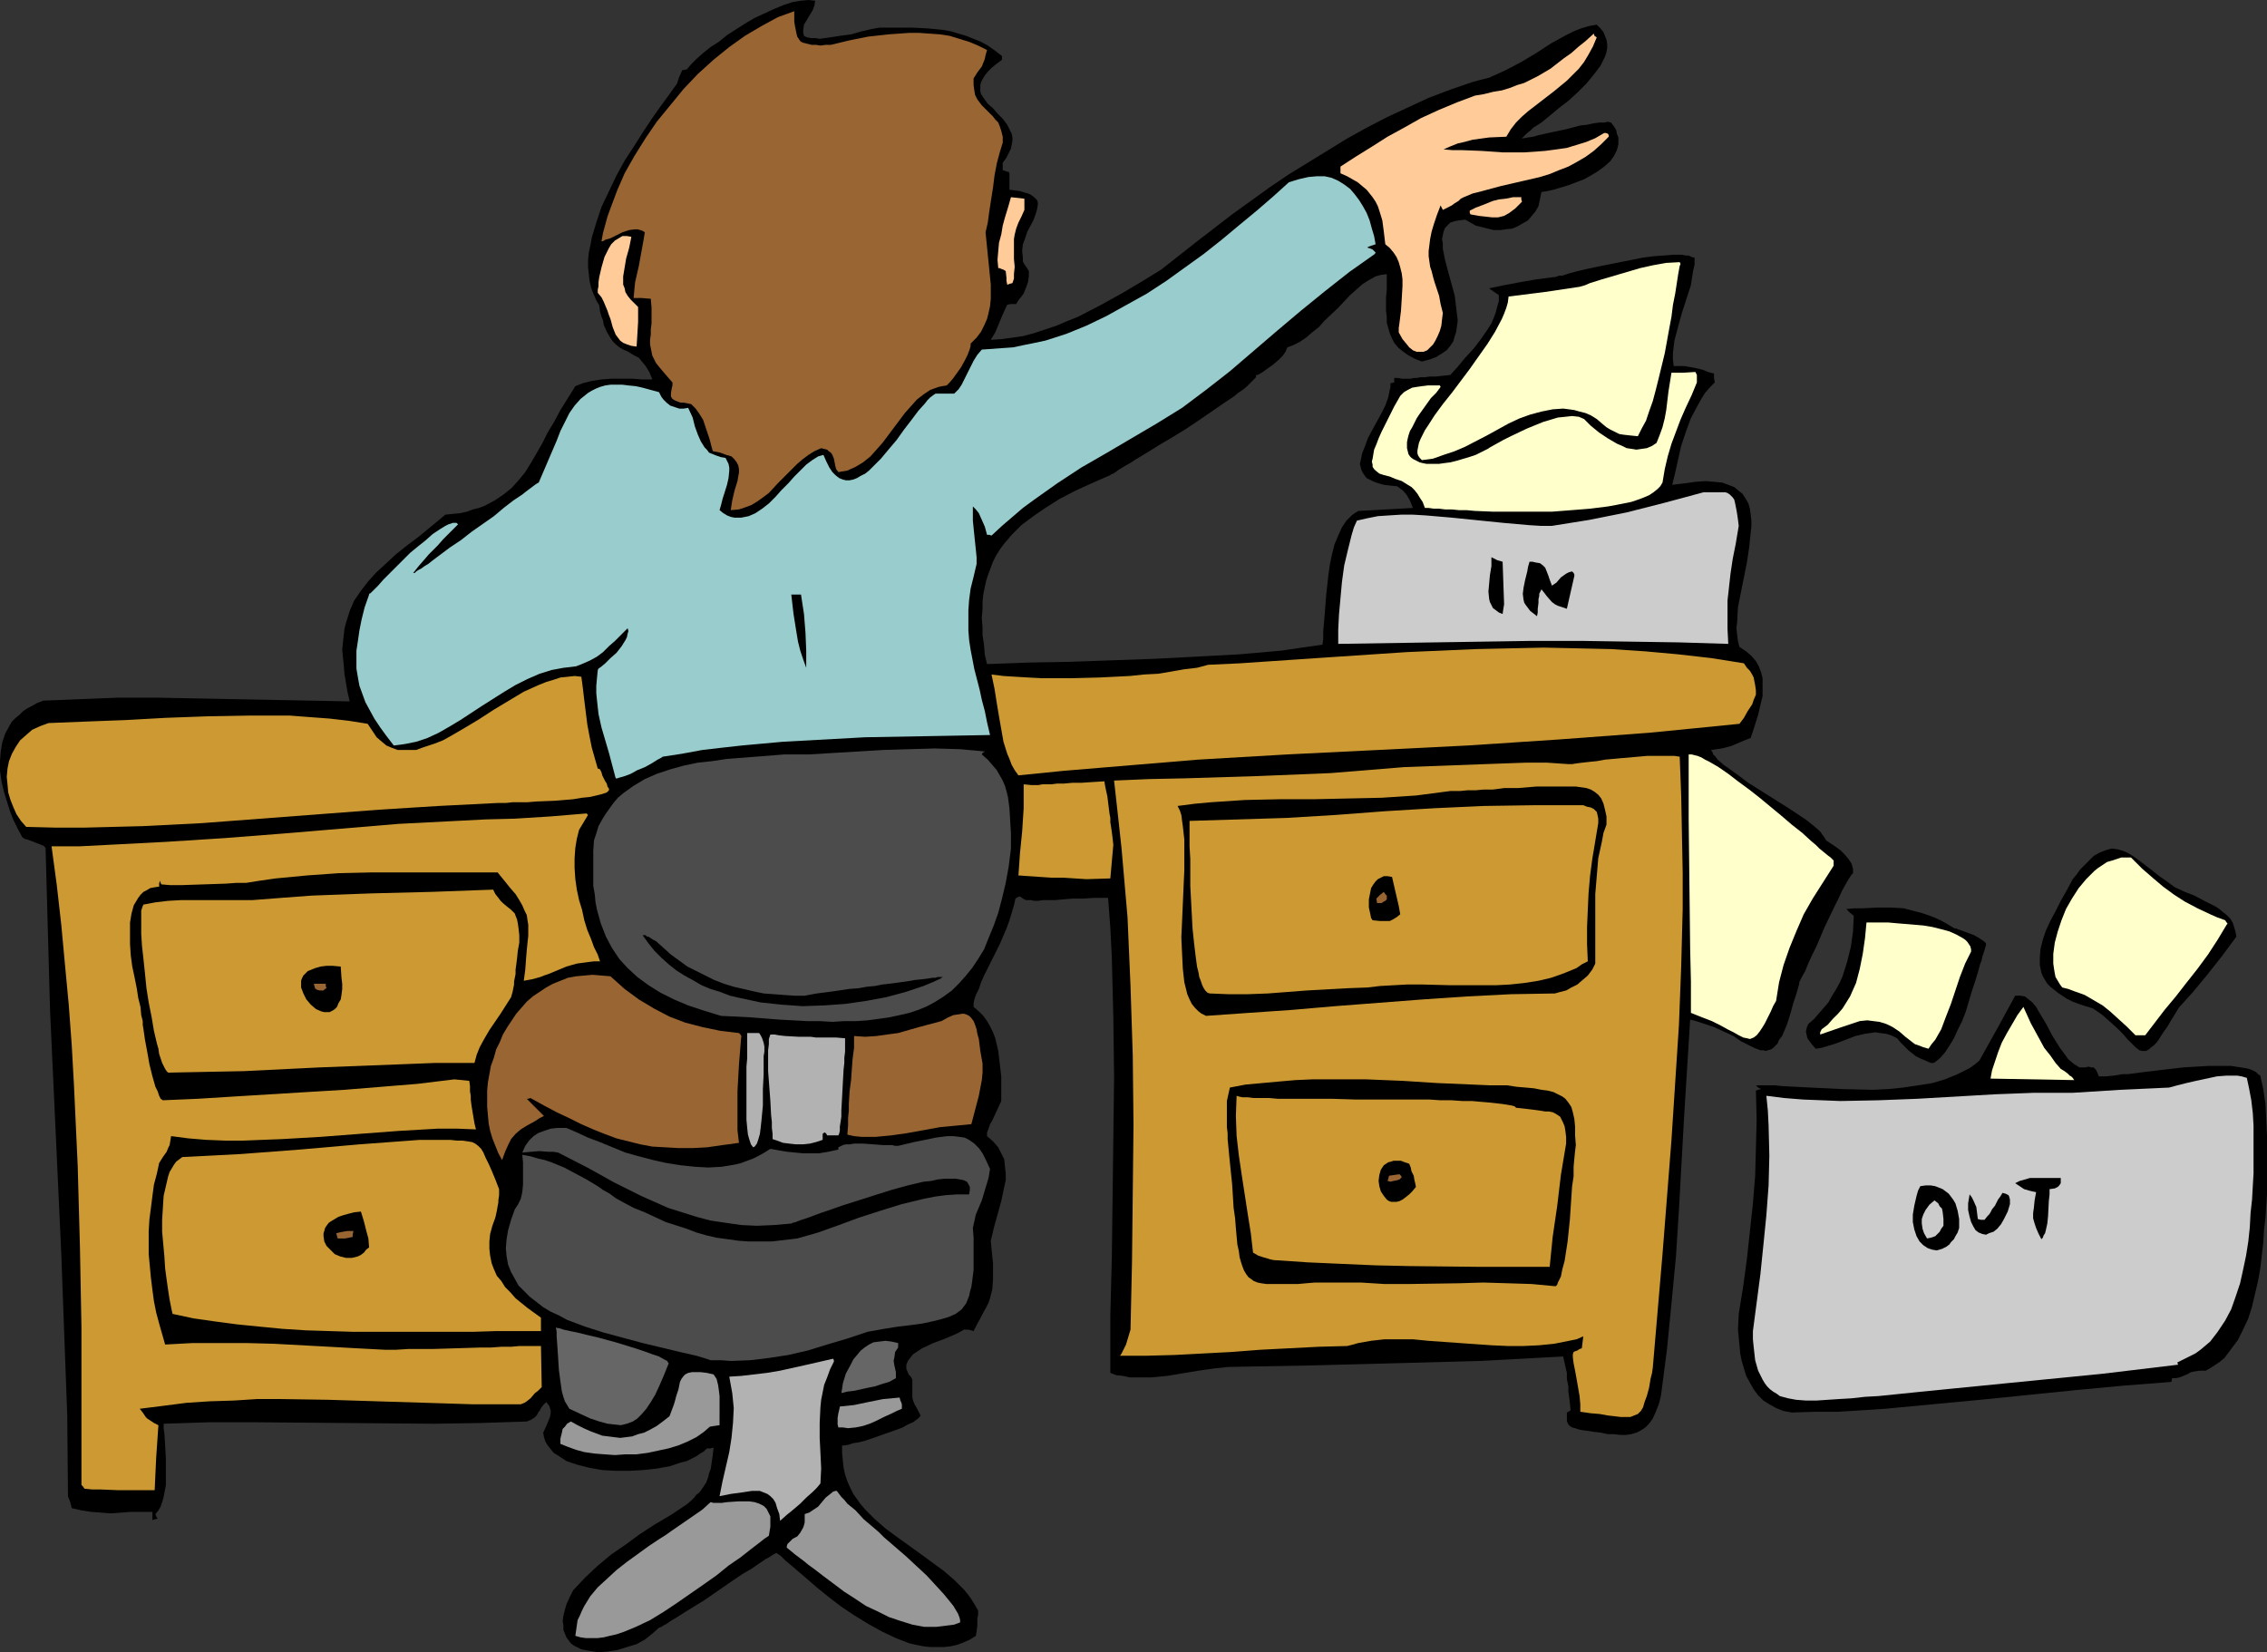
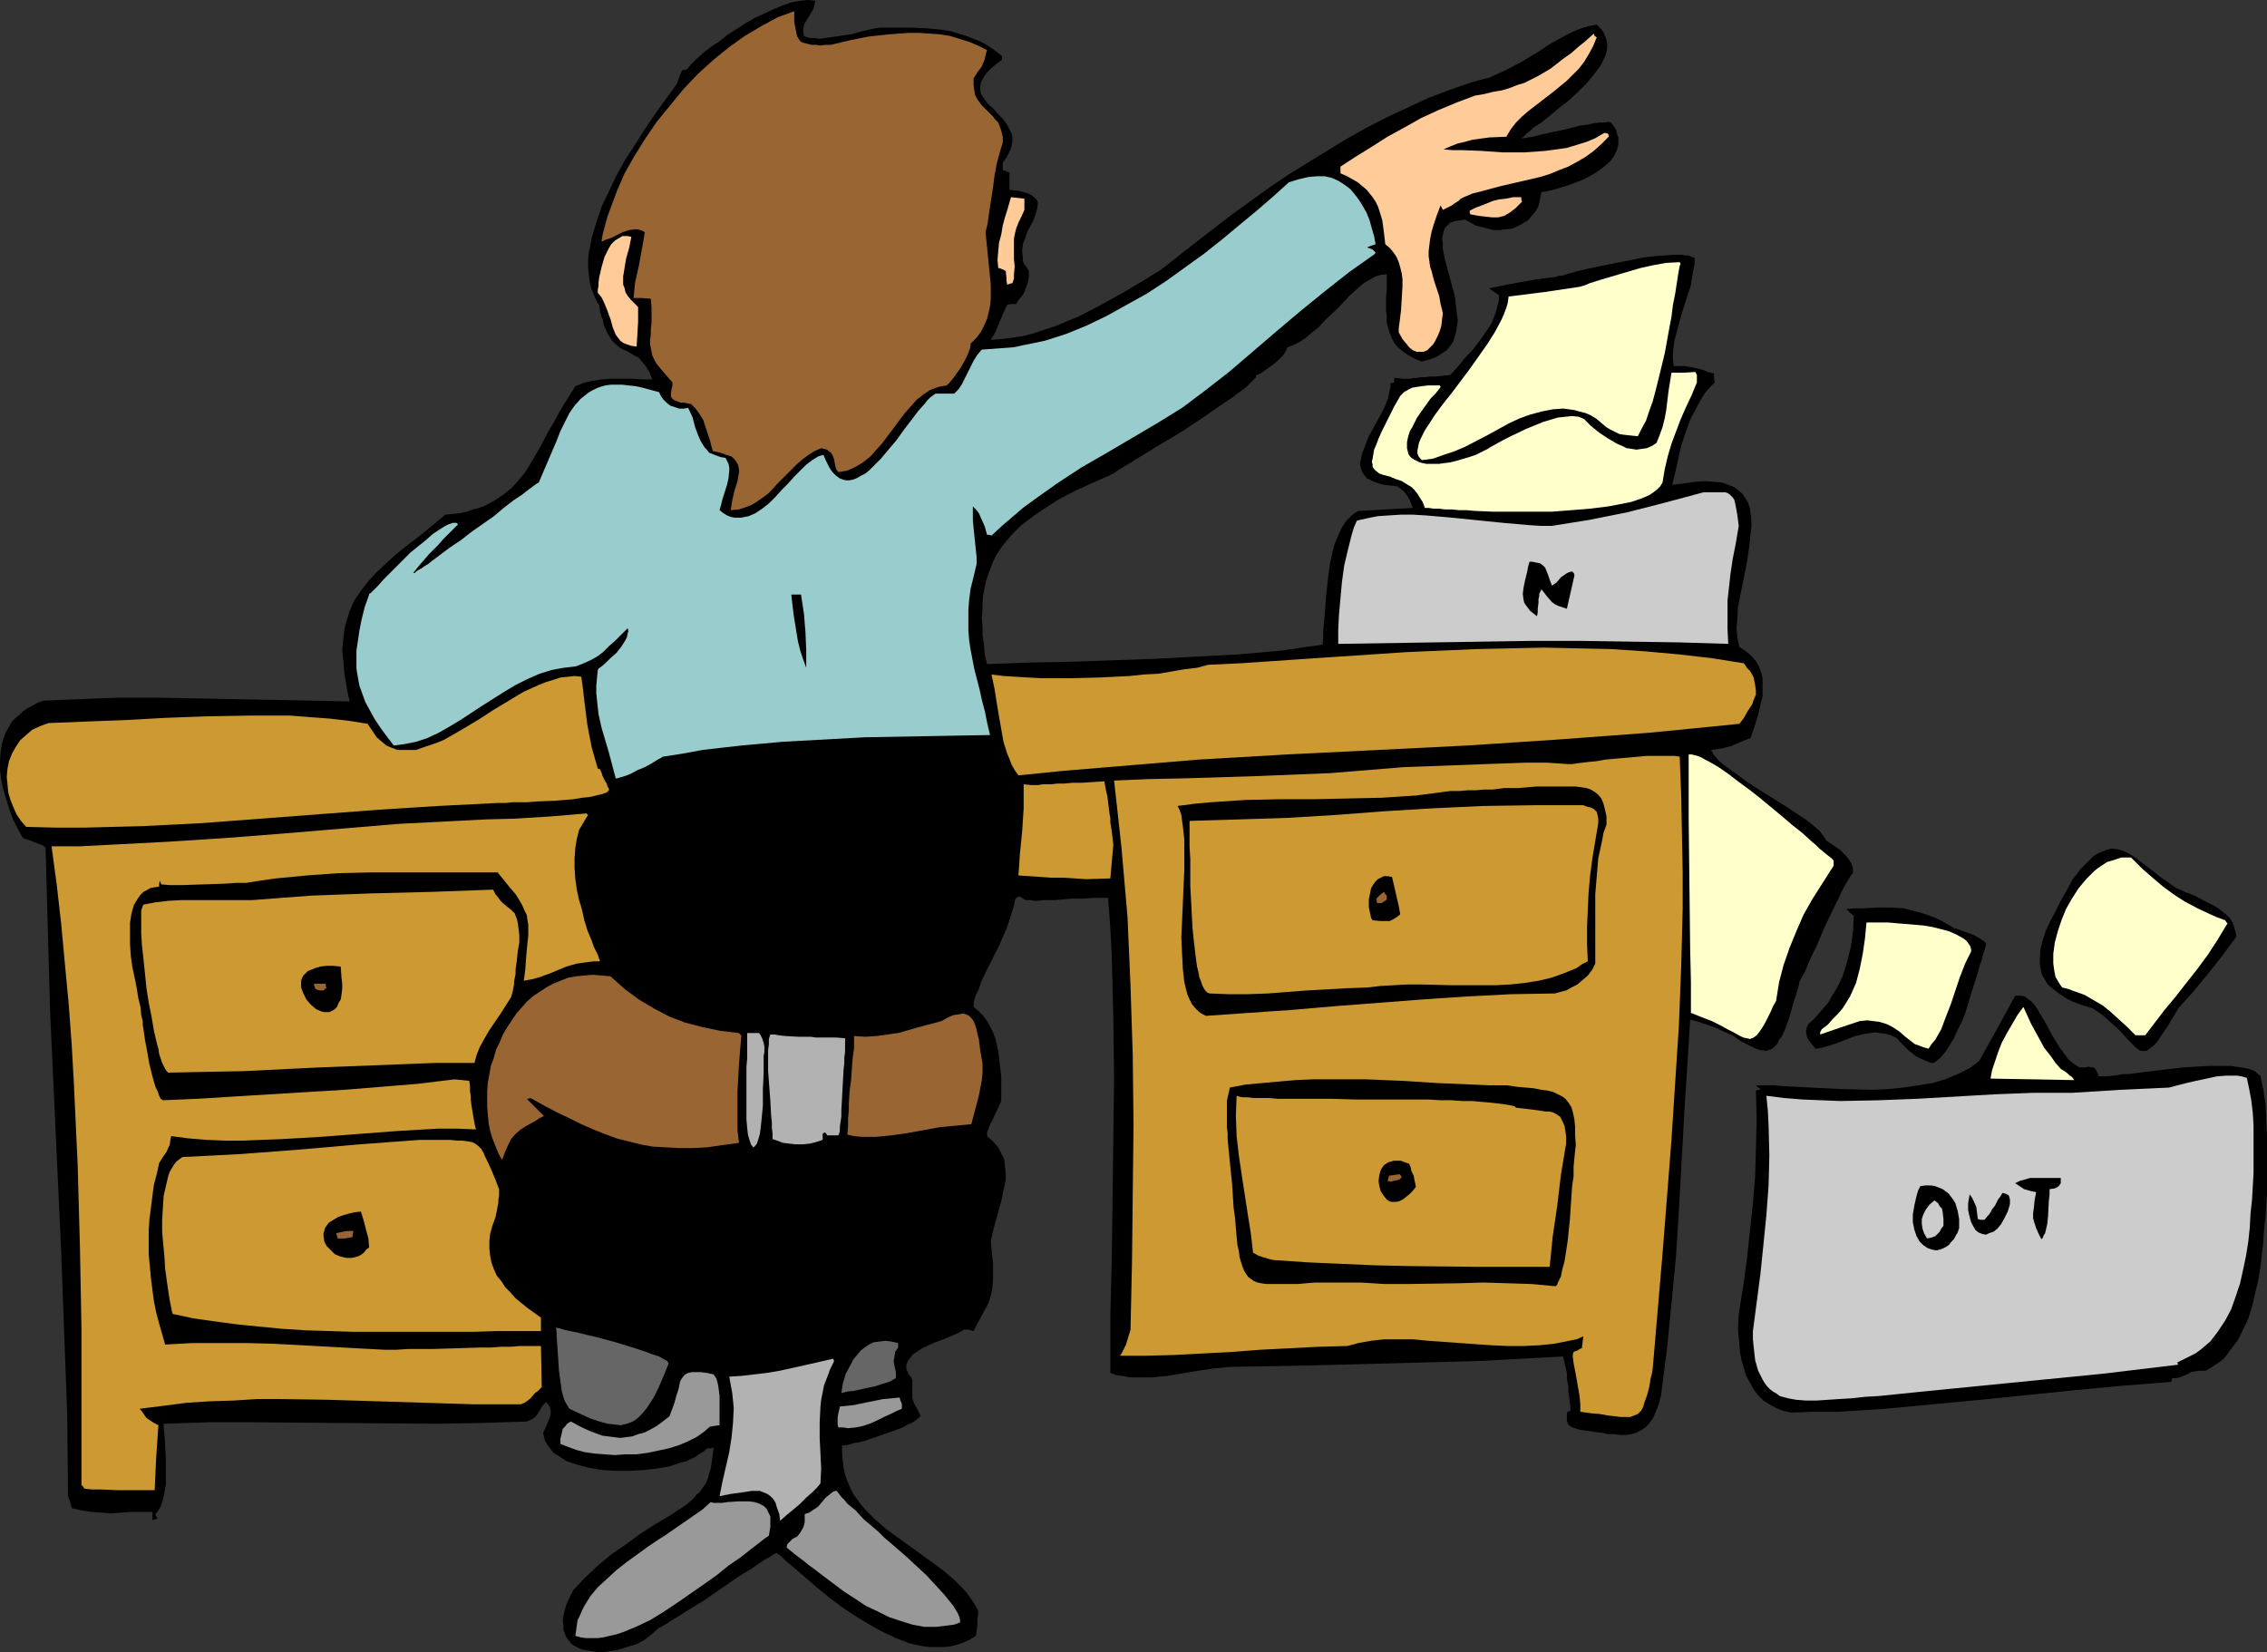
<svg xmlns="http://www.w3.org/2000/svg" xmlns:ns1="http://sodipodi.sourceforge.net/DTD/sodipodi-0.dtd" xmlns:ns2="http://www.inkscape.org/namespaces/inkscape" version="1.0" width="129.724mm" height="94.558mm" id="svg58" ns1:docname="In-Out Trays 4.wmf">
  <rect width="100%" height="100%" fill="#333333" stroke="none" />
  <ns1:namedview id="namedview58" pagecolor="#ffffff" bordercolor="#000000" borderopacity="0.25" ns2:showpageshadow="2" ns2:pageopacity="0.0" ns2:pagecheckerboard="0" ns2:deskcolor="#d1d1d1" ns2:document-units="mm" />
  <defs id="defs1">
    <pattern id="WMFhbasepattern" patternUnits="userSpaceOnUse" width="6" height="6" x="0" y="0" />
  </defs>
  <path style="fill:#000000;fill-opacity:1;fill-rule:evenodd;stroke:none" d="m 490.294,258.346 -0.162,2.424 -0.162,2.585 -0.323,2.747 -0.162,2.747 -0.646,5.493 -0.485,2.747 -0.646,2.747 -0.646,2.747 -0.808,2.585 -1.131,2.424 -1.131,2.262 -1.454,1.939 -1.454,1.939 -0.97,0.808 -1.939,1.293 -1.131,0.646 h -1.293 l -1.131,0.162 -0.808,0.162 -0.808,0.485 -1.616,0.646 -0.808,0.162 h -0.808 l -0.162,0.808 -10.342,0.808 -10.342,0.969 -20.685,2.1 -10.342,0.969 -10.181,0.969 -10.181,0.646 h -5.01 l -5.01,0.162 -1.778,-0.323 -1.616,-0.646 -1.454,-0.808 -1.293,-0.808 -1.131,-1.131 -0.97,-1.293 -0.808,-1.454 -0.808,-1.454 -0.485,-1.616 -0.485,-1.616 -0.323,-1.616 -0.162,-1.777 -0.323,-3.393 0.162,-3.393 0.97,-5.978 0.808,-5.978 0.646,-5.978 0.646,-5.978 0.485,-5.978 0.162,-5.978 0.162,-6.14 -0.162,-6.301 0.485,-0.162 0.646,-0.162 -0.646,-0.323 -0.485,-0.485 h 2.747 1.454 l 1.454,0.162 3.07,0.162 3.232,0.162 6.626,0.323 6.787,0.162 3.232,-0.162 3.232,-0.323 3.232,-0.485 3.07,-0.485 2.747,-0.808 2.747,-1.131 2.586,-1.293 1.131,-0.808 0.97,-0.808 3.878,-6.947 3.878,-7.109 h 1.131 l 0.97,0.162 0.808,0.646 0.808,0.646 0.808,0.969 0.646,1.131 1.454,2.424 1.454,2.747 1.616,2.585 0.97,1.293 0.808,1.131 1.131,0.969 1.293,0.808 h 1.293 l 0.646,-0.162 0.646,0.162 h 0.485 l 0.485,0.485 0.323,0.646 0.323,0.808 h 0.646 0.808 l 1.778,-0.162 1.939,-0.323 h 1.131 l 1.293,-0.162 2.424,-0.323 2.747,-0.323 5.494,-0.646 2.747,-0.162 2.747,-0.162 h 2.586 2.262 l 2.101,0.323 0.97,0.162 0.808,0.162 0.808,0.323 0.646,0.323 0.485,0.485 0.485,0.323 0.323,1.454 0.323,1.454 0.485,3.231 0.162,3.393 0.162,3.393 v 10.017 z" id="path1" />
  <path style="fill:#cccccc;fill-opacity:1;fill-rule:evenodd;stroke:none" d="m 487.385,253.822 -0.162,2.747 -0.162,2.908 -0.323,2.908 -0.162,3.07 -0.323,3.07 -0.485,3.07 -0.646,3.07 -0.646,2.908 -0.97,2.908 -0.97,2.747 -1.293,2.424 -1.616,2.424 -1.616,2.1 -2.101,1.777 -1.131,0.808 -1.293,0.646 -1.293,0.646 -1.293,0.646 0.162,0.485 -8.08,0.969 -8.08,0.969 -16.322,1.616 -16.322,1.616 -8.08,0.808 -7.918,0.808 -2.909,0.162 -2.909,0.323 -2.747,0.162 -2.424,0.162 -2.424,0.162 h -2.262 l -2.101,-0.162 -1.778,-0.323 -1.778,-0.485 -0.646,-0.485 -0.808,-0.485 -0.646,-0.485 -0.646,-0.646 -0.485,-0.646 -0.485,-0.808 -0.485,-0.969 -0.485,-0.969 -0.323,-1.131 -0.323,-1.131 -0.162,-1.454 -0.162,-1.454 -0.162,-1.616 v -1.777 l 0.808,-6.14 0.808,-6.14 0.646,-6.301 0.646,-6.463 0.485,-6.463 0.162,-6.463 -0.162,-6.463 -0.162,-3.231 -0.323,-3.231 3.878,0.485 4.04,0.323 4.04,0.162 4.04,0.162 8.242,-0.162 8.403,-0.323 8.403,-0.485 8.403,-0.485 8.403,-0.323 h 4.202 4.202 l 10.342,-0.646 10.504,-0.485 1.778,-0.485 1.939,-0.485 2.101,-0.485 2.262,-0.485 2.262,-0.485 2.101,-0.162 h 2.262 l 0.97,0.162 1.131,0.323 0.485,2.262 0.485,2.585 0.323,2.747 0.162,2.747 v 5.332 z" id="path2" />
  <path style="fill:#000000;fill-opacity:1;fill-rule:evenodd;stroke:none" d="m 483.668,202.605 -3.232,4.362 -3.07,3.878 -3.07,3.716 -3.07,3.393 -0.97,1.616 -0.808,1.293 -0.646,1.131 -0.808,1.131 -0.646,0.969 -0.485,0.808 -0.485,0.646 -0.646,0.646 -0.485,0.323 -0.323,0.323 -0.485,0.323 -0.323,0.162 h -0.808 l -0.646,-0.162 -0.808,-0.646 -0.808,-0.808 -0.97,-0.969 -0.97,-1.131 -1.293,-1.293 -1.454,-1.293 -1.616,-1.454 -2.101,-1.454 -1.616,-0.485 -1.454,-0.485 -1.293,-0.485 -1.293,-0.646 -0.97,-0.646 -0.97,-0.646 -0.808,-0.646 -0.808,-0.646 -0.646,-0.646 -0.485,-0.808 -0.485,-0.808 -0.323,-0.808 -0.162,-0.808 -0.162,-0.808 v -1.777 l 0.162,-1.777 0.485,-1.939 0.646,-1.939 0.97,-2.1 1.131,-2.1 1.131,-2.262 1.293,-2.262 1.293,-2.424 0.808,-0.969 0.808,-1.131 0.808,-0.808 0.808,-0.808 0.646,-0.646 0.646,-0.646 0.808,-0.485 0.646,-0.323 1.293,-0.485 1.131,-0.323 1.293,0.162 1.131,0.323 1.131,0.485 1.293,0.808 1.131,0.808 1.454,1.131 1.293,0.969 1.616,1.293 1.616,1.131 1.778,1.293 2.101,0.969 2.101,0.808 2.101,1.131 2.262,1.131 0.808,0.485 0.97,0.808 0.808,0.646 0.808,0.808 0.485,0.808 0.323,0.969 0.323,1.131 z" id="path3" />
  <path style="fill:#ffffcc;fill-opacity:1;fill-rule:evenodd;stroke:none" d="m 481.567,200.02 -1.939,3.231 -2.101,3.231 -2.262,3.07 -2.424,3.07 -2.262,2.908 -2.424,2.908 -2.101,2.747 -2.101,2.747 h -2.101 l -1.939,-1.939 -1.778,-1.616 -1.778,-1.616 -1.616,-1.293 -1.939,-1.131 -1.939,-1.131 -2.262,-0.808 -1.293,-0.485 -1.293,-0.323 -0.485,-0.646 -0.485,-0.808 -0.485,-0.808 -0.162,-0.808 -0.162,-0.969 -0.162,-1.131 v -2.1 l 0.323,-2.424 0.646,-2.424 0.808,-2.424 0.97,-2.424 1.293,-2.262 1.454,-2.262 1.616,-1.939 1.778,-1.777 0.808,-0.646 0.97,-0.646 0.97,-0.646 1.131,-0.323 0.97,-0.323 0.97,-0.323 h 1.131 0.97 l 2.424,2.424 2.424,2.1 2.101,1.777 2.424,1.777 2.262,1.454 2.747,1.454 2.747,1.293 1.454,0.646 1.778,0.646 0.323,0.485 0.162,0.162 v 0.162 z" id="path4" />
  <path style="fill:#ffffcc;fill-opacity:1;fill-rule:evenodd;stroke:none" d="m 448.601,233.626 -9.05,-0.162 -9.05,-0.162 0.323,-1.777 0.646,-1.939 0.646,-1.939 0.808,-2.1 1.131,-2.1 1.131,-1.939 1.131,-1.939 1.293,-1.777 1.616,3.554 1.939,3.554 0.97,1.777 1.293,1.616 1.131,1.616 1.131,1.293 0.808,0.485 0.646,0.485 0.485,0.485 0.323,0.162 0.323,0.323 z" id="path5" />
  <path style="fill:#000000;fill-opacity:1;fill-rule:evenodd;stroke:none" d="m 445.692,255.922 -0.323,0.485 -0.323,0.323 -0.323,0.162 -0.323,0.162 -1.131,0.162 v 1.131 l -0.162,1.454 -0.162,3.231 -0.162,1.616 -0.323,1.454 -0.162,0.646 -0.323,0.485 -0.162,0.485 -0.323,0.323 -0.646,-1.293 -0.485,-1.131 -0.323,-0.969 -0.323,-1.131 v -1.131 l 0.162,-1.131 0.162,-1.616 0.323,-1.777 -0.808,-0.162 -0.646,-0.162 -1.131,-0.323 -0.97,-0.646 -0.97,-0.646 0.97,-0.485 1.131,-0.323 1.131,-0.323 h 1.293 3.878 1.454 z" id="path6" />
  <path style="fill:#000000;fill-opacity:1;fill-rule:evenodd;stroke:none" d="m 434.704,260.446 -0.485,1.616 -0.808,1.616 -0.646,1.131 -0.808,0.969 -0.808,0.646 -0.97,0.323 -0.646,0.323 -0.808,-0.162 -0.808,-0.323 -0.646,-0.485 -0.485,-0.808 -0.485,-0.969 -0.323,-1.131 -0.323,-1.454 v -1.454 l 0.323,-1.939 0.485,0.646 0.323,0.646 0.646,1.454 0.162,1.293 0.162,1.293 0.646,0.162 h 0.808 l 0.646,-0.808 0.323,-0.323 0.323,-0.485 0.323,-0.646 0.646,-0.808 0.323,-0.646 0.323,-0.646 0.485,-0.646 0.485,-0.808 0.646,0.162 0.323,0.162 0.323,0.162 0.162,0.323 0.162,0.646 z" id="path7" />
  <path style="fill:#000000;fill-opacity:1;fill-rule:evenodd;stroke:none" d="m 429.532,204.382 -0.323,1.131 -0.485,1.454 -0.162,0.808 -0.323,0.808 -0.485,1.777 -0.646,2.1 -0.646,1.939 -1.293,4.362 -0.808,2.1 -0.97,1.939 -0.808,1.777 -0.97,1.616 -0.97,1.454 -0.97,1.131 -0.97,0.808 -0.485,0.323 h -0.646 l -1.131,-0.485 -1.131,-0.485 -0.97,-0.485 -0.808,-0.646 -0.808,-0.646 -0.808,-0.808 -0.808,-0.808 -0.808,-0.969 -1.293,-0.646 -1.131,-0.323 -1.293,-0.162 -0.97,-0.162 -1.131,0.162 -1.131,0.162 -2.101,0.485 -2.101,0.808 -2.101,0.808 -2.101,0.646 -1.131,0.323 -1.131,0.162 -0.97,-1.131 -0.808,-1.131 -0.162,-0.646 -0.162,-0.808 0.162,-0.808 0.323,-0.808 1.293,-1.131 0.97,-1.131 1.131,-1.293 0.97,-1.131 0.808,-1.454 0.808,-1.293 0.808,-1.454 0.646,-1.454 0.97,-3.07 0.808,-3.231 0.485,-3.393 0.162,-3.393 -0.808,-0.646 -0.808,-0.808 1.778,-0.162 h 1.778 l 3.232,-0.162 h 2.909 l 2.747,0.162 2.424,0.646 1.293,0.323 1.454,0.485 1.293,0.485 1.454,0.646 1.454,0.808 1.616,0.969 h 0.323 l 0.323,0.162 0.97,0.323 2.586,0.969 1.131,0.646 0.97,0.646 0.162,0.162 0.323,0.323 v 0.162 z" id="path8" />
  <path style="fill:#ffffcc;fill-opacity:1;fill-rule:evenodd;stroke:none" d="m 426.3,205.836 -1.293,2.585 -1.131,2.908 -0.97,2.908 -0.97,2.908 -1.131,2.908 -0.97,2.585 -0.646,1.131 -0.646,1.131 -0.808,0.969 -0.646,0.969 -1.131,-0.323 -0.808,-0.323 -0.97,-0.323 -0.646,-0.485 -1.454,-1.131 -1.293,-1.131 -1.454,-0.969 -0.97,-0.485 -0.808,-0.323 -1.131,-0.323 -1.293,-0.162 -1.293,-0.162 -1.616,0.162 -4.363,1.454 -4.202,1.454 v -0.485 l 0.323,-0.646 1.293,-0.969 1.131,-1.293 1.131,-1.131 0.97,-1.131 0.808,-1.293 0.808,-1.293 0.646,-1.454 0.646,-1.454 0.808,-3.07 0.646,-3.231 0.485,-3.393 0.323,-3.393 h 3.07 1.616 l 1.778,0.162 1.939,0.162 3.878,0.323 1.939,0.323 1.939,0.485 1.778,0.485 1.454,0.646 1.454,0.808 0.485,0.323 0.485,0.485 0.323,0.485 0.323,0.485 0.162,0.646 z" id="path9" />
  <path style="fill:#000000;fill-opacity:1;fill-rule:evenodd;stroke:none" d="m 423.715,265.616 -0.323,0.969 -0.485,0.808 -0.323,0.646 -0.646,0.646 -0.323,0.485 -0.646,0.485 -0.97,0.485 -1.131,0.323 -0.97,-0.162 -0.97,-0.323 -0.97,-0.646 -0.808,-0.808 -0.646,-1.131 -0.485,-1.454 -0.323,-1.616 v -1.616 l 0.323,-1.939 0.485,-2.1 0.323,-1.131 0.485,-0.969 1.131,-0.162 h 1.131 l 0.97,0.162 0.808,0.323 0.808,0.323 0.646,0.485 0.646,0.485 0.485,0.646 0.485,0.646 0.485,0.808 0.485,1.616 0.323,1.777 z" id="path10" />
  <path style="fill:#cccccc;fill-opacity:1;fill-rule:evenodd;stroke:none" d="m 420.321,265.131 -0.485,0.646 -0.323,0.646 -0.485,0.485 -0.485,0.485 -0.97,0.323 -0.808,0.162 -0.646,-1.131 -0.323,-0.969 -0.162,-1.131 v -0.969 l 0.323,-0.969 0.485,-0.969 0.808,-1.131 1.131,-0.969 0.808,0.646 0.323,0.646 0.485,0.485 0.162,0.808 0.162,1.454 z" id="path11" />
  <path style="fill:#000000;fill-opacity:1;fill-rule:evenodd;stroke:none" d="m 400.768,188.872 -0.162,0.162 -0.162,0.162 -0.323,0.485 -0.323,0.485 -0.646,1.131 -0.808,1.454 -0.808,1.777 -0.97,1.939 -1.939,4.039 -1.778,4.201 -0.97,1.939 -0.808,1.777 -0.646,1.616 -0.646,1.131 -0.323,0.646 -0.162,0.323 -0.162,0.323 v 0.323 l -0.646,2.262 -0.646,1.939 -0.485,1.777 -0.485,1.616 -0.485,1.454 -0.485,1.131 -0.485,1.131 -0.646,0.808 -0.323,0.808 -0.485,0.485 -0.485,0.485 -0.485,0.323 -0.646,0.162 -0.485,0.162 -0.485,-0.162 h -0.646 l -1.293,-0.485 -1.293,-0.646 -1.616,-0.808 -1.616,-1.131 -2.101,-0.969 -2.101,-0.969 -2.424,-0.808 -1.454,-0.485 -1.293,-0.323 -1.293,20.681 -1.131,20.357 -0.646,10.179 -0.97,10.179 -0.97,9.856 -1.293,10.017 -0.485,1.939 -0.646,1.616 -0.646,1.454 -0.808,1.131 -0.808,0.808 -0.97,0.646 -0.97,0.485 -1.131,0.323 -1.131,0.162 H 350.51 l -1.454,-0.162 h -1.293 l -1.454,-0.323 -1.454,-0.162 -3.232,-0.485 -0.97,-0.323 -0.646,-0.162 -0.485,-0.323 -0.323,-0.323 -0.162,-0.323 -0.162,-0.485 v -0.808 -0.969 l 0.323,-0.162 0.485,-0.323 -0.162,-1.616 -0.162,-1.293 -0.162,-1.131 v -1.131 l -0.162,-0.808 -0.162,-0.808 v -1.293 l -0.808,-3.554 -18.099,0.969 -18.261,0.485 -18.261,0.485 -8.888,0.162 -8.888,0.162 -3.07,0.323 -3.394,0.485 -6.787,1.131 -3.394,0.323 h -3.232 -1.454 l -1.454,-0.323 -1.454,-0.162 -1.293,-0.485 v -12.441 l 0.323,-12.602 0.162,-12.925 0.162,-12.925 0.162,-12.925 -0.162,-13.087 -0.323,-12.925 -0.323,-6.463 -0.485,-6.463 h -2.909 l -2.586,0.162 h -2.262 l -1.939,0.162 -1.778,0.162 h -1.454 -1.131 l -1.131,0.162 h -0.808 l -0.646,-0.162 h -0.646 -0.485 l -0.646,-0.323 -0.646,-0.485 -0.485,0.162 -0.485,0.323 -0.323,1.454 -0.485,1.616 -0.485,1.616 -0.646,1.777 -1.454,3.393 -1.778,3.554 -1.616,3.231 -0.646,1.454 -0.485,1.454 -0.646,1.293 -0.323,0.969 -0.162,0.808 v 0.808 l 1.131,0.969 0.97,0.969 0.808,1.131 0.646,1.131 0.646,1.293 0.485,1.293 0.646,2.747 0.323,2.747 0.323,2.747 v 2.747 2.585 l -0.97,2.1 -0.97,2.1 -0.485,0.808 -0.323,0.969 -0.323,0.808 v 0.808 l 1.293,1.131 1.131,1.293 0.646,1.293 0.646,1.293 0.162,1.616 0.162,1.454 v 1.454 l -0.323,1.454 -0.646,3.07 -0.808,2.908 -0.808,2.908 -0.323,1.454 -0.323,1.293 0.162,1.777 0.162,1.616 0.162,1.454 v 1.293 2.262 l -0.162,2.1 -0.485,1.939 -0.323,0.969 -0.485,0.969 -0.646,1.131 -0.646,1.293 -0.646,1.131 -0.808,1.616 -1.131,-0.323 h -0.97 l -0.808,0.485 -0.97,0.485 -2.262,0.969 -2.586,0.969 -2.424,1.131 -0.97,0.646 -0.97,0.646 -0.646,0.808 -0.485,0.646 -0.323,0.808 v 0.969 l 0.323,0.646 0.162,0.485 0.485,0.485 0.323,0.646 v 1.293 0.969 0.969 0.646 l 0.162,0.646 0.323,0.808 0.646,1.131 0.323,0.646 0.323,0.646 -0.323,0.485 -0.646,0.485 -0.646,0.485 -1.131,0.485 -1.131,0.646 -1.293,0.485 -2.747,0.969 -2.747,0.969 -1.454,0.485 -1.293,0.323 -1.131,0.162 -0.97,0.323 -0.808,0.162 h -0.646 v 1.616 l 0.162,1.777 0.162,1.454 0.323,1.454 0.485,1.454 0.646,1.454 0.646,1.293 0.808,1.131 0.808,1.131 0.97,1.131 2.101,2.1 2.424,2.1 2.424,1.777 5.171,3.716 2.424,1.777 2.424,1.777 2.262,1.939 2.101,2.1 0.808,0.969 0.808,1.131 0.808,1.293 0.646,1.131 v 0.969 l -0.162,0.808 v 1.454 l -0.162,1.293 -0.162,0.969 -1.293,0.808 -1.454,0.646 -1.293,0.485 -1.454,0.323 -1.454,0.162 h -1.454 -1.454 l -1.454,-0.162 -1.616,-0.323 -1.454,-0.323 -2.909,-1.131 -3.07,-1.454 -2.909,-1.616 -2.909,-1.777 -2.909,-1.939 -2.747,-2.1 -2.586,-2.1 -2.424,-2.1 -1.131,-0.969 -1.131,-0.969 -2.101,-1.777 -0.97,-0.969 -0.97,-0.646 v 0 l -0.323,0.162 -0.323,0.162 -0.485,0.323 -0.485,0.323 -0.646,0.323 -1.454,0.969 -1.616,1.131 -1.939,1.131 -1.939,1.293 -2.101,1.454 -4.202,2.908 -2.101,1.293 -2.101,1.293 -1.778,1.131 -1.616,0.969 -0.646,0.485 -0.646,0.323 -0.485,0.323 -0.485,0.162 -1.454,1.293 -1.616,1.293 -1.778,0.969 -2.101,0.646 -2.101,0.646 -2.101,0.323 -1.939,0.162 -1.939,-0.323 -0.97,-0.162 -0.808,-0.162 -1.616,-0.808 -0.646,-0.485 -0.485,-0.646 -0.485,-0.646 -0.323,-0.808 -0.323,-0.808 v -0.969 l -0.162,-0.969 0.162,-1.131 0.323,-1.293 0.323,-1.131 0.646,-1.454 0.808,-1.616 2.586,-2.747 2.747,-2.585 2.909,-2.424 3.07,-2.1 3.07,-2.262 3.232,-2.1 3.555,-2.1 3.394,-2.262 0.97,-0.808 0.646,-0.646 0.485,-0.646 0.646,-0.485 0.808,-1.131 0.646,-0.969 0.485,-1.293 0.162,-0.808 0.323,-0.808 0.162,-0.969 0.162,-1.131 0.162,-1.131 0.162,-1.454 -0.646,0.162 h -0.808 l -0.646,0.646 -0.808,0.485 -0.97,0.646 -0.97,0.485 -0.97,0.485 -1.293,0.323 -2.424,0.808 -2.747,0.485 -2.909,0.323 -3.07,0.162 h -2.909 l -2.909,-0.162 -2.747,-0.485 -2.586,-0.646 -2.424,-0.808 -0.97,-0.646 -0.97,-0.646 -0.808,-0.485 -0.646,-0.808 -0.646,-0.808 -0.485,-0.808 -0.323,-0.969 -0.162,-0.969 0.808,-1.777 0.323,-0.808 0.323,-0.808 0.162,-0.808 v -0.646 l -0.323,-0.969 -0.646,-0.808 -0.646,0.646 -0.485,0.646 -0.323,0.646 -0.323,0.323 v 0.162 l -0.323,0.485 -0.485,0.485 -0.808,0.485 -0.808,0.323 -10.019,0.323 -9.858,0.162 -19.554,-0.162 -19.554,-0.162 h -9.696 l -9.858,0.323 v 0.969 l 0.162,1.131 0.162,2.585 0.162,2.908 v 2.908 2.747 l -0.485,2.585 -0.323,1.131 -0.323,0.969 -0.485,0.808 -0.646,0.808 0.162,0.485 0.323,0.485 -0.646,0.162 -0.485,0.162 v -1.777 h -2.424 -2.262 l -4.363,0.323 -2.101,-0.162 -2.101,-0.162 -2.101,-0.323 -2.101,-0.485 -0.323,-1.293 -0.485,-1.293 -0.162,-17.449 -0.646,-17.449 -0.646,-17.611 -0.808,-17.449 -1.616,-35.06 -0.485,-17.611 -0.485,-17.611 -0.485,-0.485 L 8.888,182.732 5.979,181.601 5.333,181.44 4.848,181.117 3.878,179.339 2.909,177.401 2.101,175.3 1.454,173.2 0.808,171.099 0.323,168.999 0,166.737 v -2.1 l 0.162,-2.1 0.323,-1.939 0.646,-1.939 0.97,-1.777 0.485,-0.808 0.808,-0.808 0.808,-0.646 0.808,-0.808 0.97,-0.646 0.97,-0.485 1.131,-0.646 1.293,-0.485 8.08,-0.323 8.08,-0.323 h 8.403 l 8.403,0.162 16.806,0.323 8.403,0.162 8.08,0.162 -0.485,-2.1 -0.323,-1.939 -0.323,-1.939 -0.162,-1.939 -0.162,-1.616 -0.162,-1.616 0.162,-1.616 0.162,-1.454 0.162,-1.454 0.323,-1.293 0.808,-2.585 0.97,-2.262 1.454,-2.1 1.616,-2.1 1.778,-1.939 2.101,-1.939 2.101,-1.939 2.424,-1.939 2.586,-1.939 2.747,-2.262 2.909,-2.424 1.616,-0.162 1.616,-0.162 1.454,-0.323 1.293,-0.485 1.293,-0.323 1.293,-0.485 2.101,-1.131 1.939,-1.293 1.778,-1.454 1.454,-1.616 1.454,-1.777 1.293,-2.1 1.131,-1.939 1.293,-2.262 1.131,-2.262 1.454,-2.424 1.293,-2.424 1.616,-2.585 1.616,-2.585 0.808,-0.323 0.808,-0.323 1.939,-0.485 2.101,-0.323 2.101,-0.162 h 4.525 l 2.262,0.162 h 2.101 l -0.646,-1.616 -0.808,-1.293 -0.808,-0.969 -0.646,-0.808 -0.97,-0.485 -1.616,-0.969 -0.808,-0.323 -0.808,-0.485 -0.808,-0.646 -0.646,-0.646 -0.646,-0.969 -0.646,-1.131 -0.646,-1.454 -0.162,-0.969 -0.323,-0.808 -0.323,-1.131 -0.162,-1.293 -0.646,-1.131 -0.646,-1.454 -0.485,-1.293 -0.323,-1.454 -0.162,-1.454 -0.162,-1.454 v -1.616 l 0.162,-1.616 0.323,-1.454 0.323,-1.777 0.97,-3.231 1.131,-3.393 1.616,-3.393 1.616,-3.393 1.778,-3.231 2.101,-3.231 1.939,-3.07 1.939,-2.908 1.939,-2.747 1.778,-2.424 0.808,-1.131 0.808,-1.131 0.485,-1.454 0.646,-1.454 0.97,-0.162 0.97,-1.131 1.131,-1.131 1.454,-1.293 1.616,-1.293 1.778,-1.131 1.778,-1.454 4.04,-2.585 1.939,-1.131 2.101,-0.969 2.101,-0.969 1.939,-0.808 1.939,-0.646 L 173.073,0.162 174.851,0 l 1.454,0.162 -0.162,0.969 -0.323,0.969 -0.485,0.808 -0.485,0.808 -0.485,0.808 -0.485,0.808 -0.162,1.131 v 0.646 l 0.162,0.646 0.646,0.323 0.97,0.162 h 0.808 l 0.97,0.162 2.262,-0.323 2.101,-0.323 2.424,-0.323 2.262,-0.646 2.101,-0.485 1.778,-0.323 h 6.949 l 3.394,0.162 3.394,0.323 1.778,0.323 1.616,0.485 1.616,0.485 1.616,0.646 1.616,0.646 1.454,0.808 1.616,1.131 1.454,1.131 v 0.808 l -1.293,0.969 -0.97,0.808 -0.808,0.808 -0.646,0.808 -0.485,0.808 -0.323,0.646 -0.162,0.646 v 0.646 0.646 l 0.162,0.646 0.646,0.969 0.808,1.131 1.131,0.969 0.97,1.131 1.131,1.131 0.97,1.293 0.646,1.293 0.323,0.646 0.162,0.808 v 0.646 l -0.162,0.969 -0.162,0.808 -0.485,0.969 -0.485,0.969 -0.808,1.131 v 1.616 l 0.646,0.162 0.323,0.162 h 0.323 l 0.162,0.323 v 0.808 0.646 1.293 0.808 l 1.293,0.162 1.131,0.162 0.97,0.323 0.646,0.162 0.646,0.323 0.646,0.485 0.323,0.323 0.323,0.323 0.162,0.485 v 0.485 l -0.162,0.969 -0.323,1.131 -0.485,1.293 -1.293,2.424 -0.485,1.454 -0.485,1.293 -0.162,1.454 0.162,1.454 v 0.808 l 0.323,0.646 0.485,0.646 0.485,0.808 v 1.131 l -0.162,1.131 -0.323,0.969 -0.323,0.808 -0.323,0.808 -0.485,0.646 -0.646,0.808 -0.485,0.808 h -1.131 l -0.808,0.162 -0.97,2.1 -0.808,1.939 -0.808,1.939 -0.97,1.616 2.262,-0.162 2.424,-0.323 2.262,-0.323 2.424,-0.646 2.424,-0.808 2.424,-0.808 2.262,-0.969 2.424,-0.969 4.686,-2.424 4.686,-2.585 4.363,-2.585 4.202,-2.585 7.595,-5.978 7.757,-5.978 8.08,-5.816 4.04,-2.747 4.202,-2.585 4.202,-2.585 4.202,-2.585 4.363,-2.424 4.363,-2.262 4.525,-2.1 4.525,-2.1 4.686,-1.777 4.686,-1.616 1.778,-0.485 1.939,-0.485 1.778,-0.808 1.778,-0.808 3.394,-1.777 3.232,-1.939 3.232,-2.1 3.232,-1.777 1.616,-0.808 1.616,-0.646 1.616,-0.485 1.778,-0.323 0.808,0.808 0.646,0.808 0.323,0.808 0.323,0.808 0.162,0.969 v 0.808 l -0.162,0.969 -0.323,0.969 -0.485,0.969 -0.485,0.969 -1.454,1.939 -1.616,1.939 -1.939,1.939 -1.939,1.777 -2.101,1.616 -1.939,1.616 -1.778,1.454 -1.778,1.131 -0.646,0.646 -0.646,0.485 -0.485,0.485 -0.323,0.323 -0.323,0.323 -0.162,0.162 0.323,-0.162 h 0.323 l 0.808,-0.162 1.131,-0.162 1.131,-0.323 1.454,-0.323 1.454,-0.323 3.07,-0.646 3.07,-0.808 1.454,-0.162 1.454,-0.323 1.293,-0.162 h 0.97 l 0.808,-0.162 0.646,0.162 0.646,0.808 0.485,0.808 0.162,0.808 0.323,0.808 v 0.646 0.808 l -0.162,0.646 -0.162,0.646 -0.646,1.293 -0.808,1.131 -1.293,1.131 -1.293,0.969 -1.616,0.969 -1.454,0.808 -3.394,1.293 -1.616,0.485 -1.616,0.485 -1.454,0.323 -1.131,0.162 -0.323,1.616 -0.323,1.454 -0.646,1.131 -0.808,0.969 -0.808,0.969 -1.131,0.646 -1.131,0.646 -1.131,0.485 -1.454,0.162 -1.131,0.162 h -1.454 l -1.293,-0.323 -1.293,-0.323 -1.293,-0.323 -1.131,-0.646 -1.131,-0.646 -1.293,0.162 -0.97,0.162 -0.97,0.323 -0.485,0.485 -0.646,0.646 -0.323,0.808 -0.162,0.808 -0.162,0.808 0.162,0.969 v 1.131 l 0.485,2.424 0.646,2.424 1.454,5.332 0.323,2.747 0.162,1.293 0.162,1.293 -0.162,1.131 -0.162,1.293 -0.323,0.969 -0.323,1.131 -0.646,0.969 -0.808,0.969 -0.97,0.646 -1.293,0.808 -1.293,0.485 -1.778,0.485 -1.616,-0.646 -1.454,-0.808 -1.131,-0.808 -0.97,-0.808 -0.808,-0.969 -0.485,-0.969 -0.485,-1.131 -0.323,-1.131 -0.323,-1.131 v -1.293 l -0.162,-1.293 v -2.908 l 0.162,-1.616 v -1.616 -1.777 l -1.293,0.162 -1.131,0.323 -1.454,0.808 -1.293,0.808 -1.293,1.131 -1.454,1.293 -2.586,2.747 -2.909,2.747 -1.293,1.454 -1.454,1.131 -1.293,1.131 -1.454,0.969 -1.293,0.646 -1.293,0.485 -0.162,0.323 -0.162,0.485 -0.646,0.969 -0.97,0.969 -1.131,0.969 -1.131,0.808 -1.131,0.808 -0.808,0.485 -0.323,0.162 h -0.323 v 0.485 l -0.323,0.323 -0.485,0.485 -0.646,0.646 -0.646,0.646 -0.808,0.646 -0.97,0.646 -0.97,0.808 -2.424,1.616 -2.586,1.777 -2.586,1.777 -2.909,1.939 -2.909,1.777 -2.747,1.616 -2.586,1.616 -2.424,1.454 -0.97,0.646 -1.131,0.646 -0.808,0.485 -0.808,0.485 -0.646,0.485 -0.485,0.323 -0.485,0.162 -0.162,0.162 -4.04,1.777 -3.555,1.616 -3.394,1.777 -3.07,1.939 -2.586,1.777 -2.586,1.939 -2.101,2.1 -1.778,2.1 -0.808,1.131 -0.808,1.293 -0.646,1.293 -0.485,1.293 -0.485,1.293 -0.485,1.454 -0.323,1.454 -0.323,1.616 -0.162,1.616 v 1.616 l -0.162,1.777 0.162,1.939 v 1.777 l 0.323,2.1 0.162,2.1 0.485,2.1 8.726,-0.323 9.05,-0.162 9.05,-0.323 9.211,-0.323 9.373,-0.485 9.05,-0.485 9.211,-0.808 4.363,-0.646 4.525,-0.646 0.162,-1.293 v -1.616 l 0.162,-1.777 0.162,-1.939 0.162,-2.1 0.162,-2.1 0.485,-4.362 0.323,-2.262 0.485,-2.262 0.485,-1.939 0.808,-1.939 0.808,-1.777 0.97,-1.454 1.131,-1.131 0.646,-0.485 0.808,-0.485 5.818,-0.323 5.979,-0.323 -0.323,-0.808 -0.323,-0.808 -0.646,-1.131 -0.808,-0.969 -0.646,-0.485 -0.646,-0.485 -1.616,-0.162 -1.293,-0.162 -1.131,-0.323 -0.97,-0.323 -0.97,-0.485 -0.646,-0.323 -0.485,-0.646 -0.323,-0.485 -0.323,-0.646 -0.162,-0.646 -0.162,-0.646 0.162,-0.646 0.323,-1.616 0.646,-1.616 0.646,-1.777 0.97,-1.777 1.939,-3.554 0.808,-1.616 0.646,-1.777 0.323,-1.616 0.162,-0.646 v -0.808 l 0.808,-0.162 v -0.969 h 0.808 l 0.97,0.162 h 1.778 l 0.646,-0.162 h 0.646 l 0.808,-0.162 h 0.97 l 1.131,-0.162 h 1.293 l 1.454,-0.162 1.616,-0.162 1.616,-1.777 1.454,-1.777 1.939,-2.1 1.616,-2.1 1.454,-2.1 0.808,-1.293 0.485,-1.131 0.485,-1.293 0.323,-1.293 0.323,-1.131 v -1.293 l -0.97,-0.646 -1.131,-0.808 3.07,-0.646 3.394,-0.646 3.717,-0.646 3.717,-0.485 h 0.323 l 0.485,-0.162 0.485,-0.162 h 0.646 l 1.454,-0.485 1.778,-0.485 2.101,-0.485 2.262,-0.485 4.848,-0.969 4.848,-0.969 2.424,-0.323 2.262,-0.162 2.101,-0.162 h 1.778 l 0.808,0.162 h 0.646 l 0.646,0.323 0.646,0.162 v 1.454 l -0.323,1.454 -0.485,3.07 -1.939,5.978 -0.808,2.908 -0.808,3.07 -0.162,1.293 -0.162,1.454 v 1.293 l 0.162,1.454 h 1.131 1.131 l 1.939,0.323 2.101,0.485 1.131,0.485 1.293,0.323 v 0.969 l 0.162,0.969 -1.131,1.131 -0.97,1.131 -0.808,1.293 -0.808,1.454 -1.454,2.747 -1.131,3.07 -0.97,2.908 -0.646,2.908 -0.646,2.908 -0.646,2.585 2.747,-0.323 2.262,-0.323 2.262,-0.162 1.778,0.162 1.778,0.162 1.293,0.485 1.293,0.485 0.97,0.808 0.808,0.646 0.646,0.969 0.646,1.131 0.323,1.131 0.162,1.131 0.162,1.454 v 1.293 l -0.162,1.454 -0.323,3.07 -0.485,3.231 -1.293,6.463 -0.646,3.231 -0.162,3.07 -0.162,1.454 0.162,1.454 0.162,1.293 0.323,1.293 1.454,0.969 1.131,0.969 0.97,1.131 0.646,1.131 0.485,1.293 0.323,1.293 v 1.293 1.293 1.293 l -0.323,1.293 -0.646,2.747 -0.808,2.585 -0.808,2.424 -1.293,0.485 -1.131,0.485 -1.939,0.808 -1.939,0.485 -1.131,0.162 -1.131,0.162 0.323,0.485 0.162,0.485 0.485,0.485 0.485,0.646 1.293,1.131 1.616,1.131 1.778,1.293 1.939,1.454 8.726,5.493 1.939,1.293 1.939,1.293 1.616,1.293 1.293,1.131 0.323,0.485 0.485,0.646 0.323,0.485 0.162,0.323 0.97,0.646 0.97,0.646 1.131,0.808 0.97,0.969 0.808,0.969 0.646,0.969 0.323,1.131 v 0.323 z" id="path12" />
  <path style="fill:#ffffcc;fill-opacity:1;fill-rule:evenodd;stroke:none" d="m 396.566,187.256 -2.262,3.554 -2.262,3.554 -1.939,3.393 -1.616,3.716 -1.454,3.554 -1.293,3.716 -0.97,3.716 -0.646,4.039 -0.646,1.131 -0.485,1.131 -0.485,0.969 -0.485,0.969 -0.323,0.646 -0.485,0.808 -0.646,0.969 -0.646,0.808 -0.646,0.485 -0.808,0.323 -0.646,-0.162 -0.808,-0.162 -0.97,-0.485 -1.131,-0.646 -1.293,-0.646 -1.454,-0.808 -1.939,-0.969 -2.101,-0.808 -2.424,-0.969 V 212.299 l -0.162,-6.947 -0.162,-14.056 -0.162,-14.056 v -14.056 h 0.646 l 0.646,0.162 0.646,0.162 0.808,0.323 0.808,0.485 0.97,0.485 1.939,1.131 2.101,1.454 2.101,1.616 2.424,1.777 2.262,1.777 4.686,3.878 2.262,1.939 2.262,1.777 1.939,1.777 0.97,0.808 0.808,0.808 1.778,1.454 0.646,0.485 0.646,0.646 z" id="path13" />
  <path style="fill:#cc9932;fill-opacity:1;fill-rule:evenodd;stroke:none" d="m 379.76,150.257 -0.485,1.131 -0.323,0.969 -0.97,1.454 -0.808,1.454 -0.97,1.293 -9.696,0.969 -9.858,0.969 -19.554,1.454 -19.554,1.293 -19.392,0.969 -19.715,0.969 -19.392,1.131 -19.392,1.616 -9.696,0.808 -9.696,0.969 -0.808,-1.131 -0.646,-1.131 -0.485,-1.293 -0.485,-1.131 -0.808,-2.585 -0.485,-2.747 -0.485,-2.747 -0.485,-2.908 -0.485,-3.07 -0.646,-3.07 2.586,0.323 2.586,0.162 2.747,0.162 3.07,0.162 h 2.909 3.232 l 6.302,-0.162 6.464,-0.323 3.07,-0.323 3.07,-0.162 2.909,-0.485 2.747,-0.485 2.747,-0.323 2.424,-0.646 6.949,-0.323 7.11,-0.485 14.382,-0.969 14.544,-0.969 14.867,-0.646 7.272,-0.162 7.434,-0.162 7.434,0.162 7.272,0.162 7.272,0.485 7.11,0.646 7.11,0.808 7.11,1.131 0.646,0.969 0.646,0.646 0.485,0.808 0.323,0.646 0.162,0.808 0.162,0.808 0.162,1.131 z" id="path14" />
  <path style="fill:#cccccc;fill-opacity:1;fill-rule:evenodd;stroke:none" d="m 376.043,113.743 -0.323,1.939 -0.323,1.939 -0.646,3.231 -0.485,3.231 -0.323,2.908 -0.323,2.908 v 2.908 3.231 l 0.162,3.231 -10.666,-0.323 -10.666,-0.162 -10.504,-0.162 h -10.666 l -21.008,0.323 -20.846,0.323 v -3.07 l 0.162,-3.231 0.323,-3.554 0.323,-3.554 0.485,-3.554 0.808,-3.393 0.808,-3.231 0.485,-1.616 0.646,-1.454 2.101,-0.485 2.424,-0.485 2.424,-0.162 2.586,-0.162 h 2.586 l 2.747,0.162 5.656,0.485 11.15,1.131 5.494,0.485 2.586,0.162 h 2.424 l 4.04,-0.646 4.04,-0.646 4.04,-0.808 4.04,-0.808 8.242,-2.1 8.403,-2.262 h 1.131 2.747 0.808 l 0.485,0.162 0.485,0.323 0.323,0.323 0.323,0.323 0.323,0.485 0.162,0.646 0.162,0.808 0.162,0.808 0.162,0.969 0.162,1.131 z" id="path15" />
  <path style="fill:#ffffcc;fill-opacity:1;fill-rule:evenodd;stroke:none" d="m 366.993,82.722 -1.131,2.747 -1.293,2.747 -1.131,2.585 -0.97,2.585 -0.97,2.585 -0.808,2.747 -0.646,2.747 -0.485,2.908 -0.485,0.808 -0.646,0.646 -0.808,0.646 -0.97,0.646 -1.131,0.485 -1.293,0.485 -1.454,0.485 -1.616,0.323 -1.616,0.323 -1.778,0.323 -3.878,0.485 -4.04,0.323 -4.202,0.323 h -4.363 -4.202 -4.202 l -3.878,-0.162 -1.778,-0.162 h -1.616 l -1.616,-0.162 h -1.454 l -1.293,-0.162 h -1.131 l -1.131,-0.162 h -0.808 l -0.485,-1.293 -0.646,-0.969 -0.485,-0.808 -0.646,-0.808 -0.646,-0.646 -0.808,-0.485 -1.293,-0.808 -1.454,-0.485 -1.131,-0.485 -1.293,-0.323 -0.97,-0.323 -0.808,-0.646 -0.323,-0.323 -0.323,-0.485 v -0.485 l -0.162,-0.646 0.162,-0.646 0.162,-0.969 0.162,-0.969 0.485,-1.131 0.485,-1.293 0.646,-1.454 0.808,-1.616 0.97,-1.939 0.97,-1.939 1.293,-2.262 0.808,-0.808 0.808,-0.485 0.97,-0.485 0.97,-0.162 1.131,-0.162 1.293,-0.162 h 2.586 l 0.162,0.323 -0.97,1.293 -1.131,1.131 -0.808,1.131 -0.808,1.131 -0.808,1.131 -0.646,0.969 -0.97,1.939 -0.485,0.808 -0.323,0.969 -0.162,0.646 -0.162,0.808 v 0.646 0.646 l 0.162,0.646 0.162,0.646 0.323,0.485 0.323,0.323 0.485,0.323 0.646,0.323 0.646,0.323 0.646,0.162 0.808,0.162 h 0.808 0.97 0.97 l 1.131,-0.162 1.293,-0.162 1.293,-0.323 2.747,-0.808 1.454,-0.485 0.97,-0.485 0.97,-0.485 0.646,-0.323 0.485,-0.323 1.454,-0.808 1.454,-0.808 1.616,-0.808 3.394,-1.616 3.555,-1.454 1.616,-0.485 1.616,-0.485 1.616,-0.162 1.454,-0.162 1.454,0.162 1.131,0.485 1.454,1.454 1.778,1.454 1.939,1.293 1.939,1.131 1.131,0.485 0.97,0.485 1.131,0.162 0.97,0.162 1.131,-0.162 1.131,-0.162 1.131,-0.485 0.97,-0.646 0.646,-1.616 0.646,-1.777 0.485,-1.939 0.323,-1.777 0.485,-4.039 0.646,-4.039 h 2.586 l 2.586,-0.162 0.323,0.646 z" id="path16" />
  <path style="fill:#cc9932;fill-opacity:1;fill-rule:evenodd;stroke:none" d="m 363.923,196.627 -0.323,12.441 -0.485,12.602 -0.808,12.441 -0.808,12.441 -1.939,24.72 -2.101,24.558 -0.162,1.131 -0.323,1.293 -0.323,1.939 -0.485,1.777 -0.485,1.293 -0.323,1.131 -0.485,0.808 -0.646,0.646 -0.808,0.323 -0.808,0.323 h -0.97 -1.131 l -1.293,-0.162 -1.454,-0.162 -1.778,-0.323 -1.939,-0.162 -2.262,-0.323 v -1.616 l -0.162,-1.777 -0.646,-3.716 -0.323,-1.777 -0.162,-0.808 -0.162,-0.808 -0.162,-1.293 v -0.646 l 0.162,-0.485 0.323,-0.162 0.485,-0.162 0.485,-0.323 0.485,-0.162 0.162,-1.293 0.162,-1.293 -1.454,0.646 -1.616,0.323 -3.232,0.646 -3.232,0.323 -3.394,0.162 h -3.394 l -3.555,-0.162 -6.949,-0.485 -6.787,-0.485 -3.232,-0.323 h -3.232 -2.909 l -2.909,0.323 -2.747,0.485 -1.131,0.323 -1.293,0.323 -6.141,0.162 -6.302,0.323 -6.302,0.323 -6.302,0.485 -6.141,0.323 -6.141,0.323 -5.979,0.162 h -5.818 l 0.323,-0.485 0.323,-0.646 0.646,-1.293 0.485,-1.616 0.485,-1.616 0.323,-14.703 0.162,-14.703 0.162,-14.864 -0.162,-15.026 -0.485,-15.026 -0.646,-14.864 -0.646,-7.432 -0.646,-7.432 -0.808,-7.432 -0.808,-7.271 7.595,-0.323 7.757,-0.162 15.675,-0.485 7.918,-0.323 7.918,-0.323 7.918,-0.646 7.918,-0.646 8.726,-0.323 8.726,-0.323 4.525,-0.162 4.525,-0.162 h 4.363 l 4.686,0.323 h 0.808 l 0.97,-0.162 1.293,-0.162 1.454,-0.162 1.616,-0.162 1.778,-0.323 3.555,-0.323 3.717,-0.323 1.778,-0.162 h 1.778 2.909 1.293 l 1.131,0.162 0.323,8.401 0.162,8.401 0.162,8.24 v 4.039 z" id="path17" />
  <path style="fill:#ffffcc;fill-opacity:1;fill-rule:evenodd;stroke:none" d="m 363.276,57.518 -0.323,1.777 -0.323,2.1 -0.323,2.1 -0.485,2.424 -0.323,2.585 -0.485,2.585 -0.97,5.332 -1.293,5.332 -0.646,2.585 -0.646,2.424 -0.808,2.262 -0.646,1.939 -0.97,1.777 -0.808,1.616 -1.616,-0.162 -1.454,-0.162 -0.97,-0.162 -0.97,-0.485 -0.97,-0.485 -0.808,-0.485 -0.97,-0.808 -1.131,-0.969 -1.293,-0.808 -1.131,-0.485 -1.293,-0.323 -1.131,-0.323 -1.131,-0.162 -1.293,-0.162 -2.262,0.162 -2.424,0.485 -2.424,0.646 -2.262,0.808 -2.424,1.131 -4.686,2.585 -4.686,2.424 -2.262,0.969 -2.424,0.808 -2.262,0.808 -2.424,0.323 -0.485,-0.485 -0.323,-0.485 -0.162,-0.485 v -0.646 l 0.162,-0.808 0.162,-0.808 0.323,-0.808 0.485,-0.969 0.485,-0.969 0.646,-0.969 1.454,-2.262 1.778,-2.424 1.939,-2.424 3.878,-5.17 1.939,-2.747 1.939,-2.747 1.616,-2.585 1.454,-2.747 0.485,-1.131 0.485,-1.293 0.323,-1.131 0.162,-1.293 7.757,-0.969 7.595,-1.131 1.131,-0.323 1.131,-0.485 2.586,-0.808 2.747,-0.808 2.747,-0.808 2.747,-0.808 2.909,-0.646 2.747,-0.485 2.909,-0.162 0.162,0.323 v 0.162 z" id="path18" />
  <path style="fill:#ffcc99;fill-opacity:1;fill-rule:evenodd;stroke:none" d="m 347.924,29.567 -1.616,1.616 -1.616,1.454 -1.778,1.293 -1.939,1.131 -1.778,0.969 -2.101,0.808 -1.939,0.808 -2.101,0.646 -4.202,0.969 -4.202,0.969 -4.202,1.131 -1.939,0.485 -1.939,0.808 -0.646,0.323 -0.485,0.485 -0.808,0.485 -0.646,0.485 -0.646,0.323 -0.646,0.323 -0.646,0.323 -0.485,-0.969 -0.808,2.1 -0.646,1.939 -0.485,1.616 -0.323,1.616 -0.162,1.293 -0.162,1.293 v 1.131 l 0.162,1.131 0.162,1.131 0.323,0.969 0.323,1.293 0.323,1.131 0.485,1.454 0.485,1.454 0.323,1.777 0.485,1.939 -0.162,1.293 -0.162,1.454 -0.323,1.131 -0.485,1.131 -0.485,0.969 -0.485,0.808 -0.646,0.646 -0.646,0.646 -0.808,0.323 h -0.646 -0.808 l -0.808,-0.323 -0.808,-0.646 -0.646,-0.808 -0.808,-0.969 -0.808,-1.454 V 70.928 l 0.162,-1.131 0.323,-2.585 0.162,-2.585 0.162,-2.747 v -1.454 l -0.162,-1.293 -0.323,-1.293 -0.323,-1.131 -0.485,-1.131 -0.646,-0.969 -0.808,-0.969 -0.97,-0.808 -0.323,-2.747 -0.323,-2.424 -0.646,-2.1 -0.323,-0.969 -0.485,-0.969 -0.646,-0.969 -1.293,-1.616 -0.97,-0.808 -0.97,-0.808 -1.131,-0.646 -1.131,-0.646 -1.454,-0.646 v -1.454 l 3.232,-2.1 3.394,-2.1 3.555,-2.262 3.555,-1.939 3.717,-2.1 3.878,-1.777 3.878,-1.616 3.878,-1.454 1.939,-0.323 1.939,-0.485 1.939,-0.323 1.616,-0.485 1.616,-0.646 1.616,-0.485 2.909,-1.454 2.747,-1.616 1.454,-1.131 1.454,-1.131 1.616,-1.131 1.454,-1.293 1.616,-1.293 1.778,-1.616 0.162,0.485 0.485,0.323 -0.808,1.939 -0.97,1.777 -0.97,1.616 -1.131,1.454 -1.293,1.293 -1.293,1.293 -2.747,2.262 -5.656,4.362 -1.293,1.131 -1.293,1.293 -1.131,1.454 -0.97,1.616 -3.717,0.162 -3.555,0.485 -1.778,0.485 -1.454,0.323 -1.616,0.646 -1.454,0.646 1.939,0.162 h 2.101 l 4.202,0.162 4.525,0.323 h 4.686 l 2.262,-0.162 2.262,-0.162 2.424,-0.323 2.262,-0.323 2.101,-0.646 2.101,-0.646 1.939,-0.808 1.939,-1.131 h 0.323 l 0.485,0.162 0.162,0.323 z" id="path19" />
  <path style="fill:#000000;fill-opacity:1;fill-rule:evenodd;stroke:none" d="m 347.44,178.37 -0.646,1.777 -0.323,1.777 -0.808,3.716 -0.323,3.878 -0.323,3.878 v 4.039 3.716 3.716 3.554 l -0.646,1.293 -0.97,1.293 -1.131,0.969 -1.131,0.969 -1.293,0.646 -1.131,0.646 -1.293,0.323 -1.131,0.323 -9.534,0.162 -9.534,0.485 -9.534,0.646 -18.907,1.454 -9.373,0.808 -9.373,0.646 -9.211,0.646 -0.97,-0.485 -0.646,-0.485 -0.808,-0.808 -0.646,-0.808 -0.485,-0.969 -0.485,-1.131 -0.323,-1.293 -0.323,-1.293 -0.162,-1.454 -0.162,-1.454 -0.162,-3.231 -0.162,-3.554 0.162,-3.554 0.323,-7.432 0.162,-3.554 v -3.393 -3.231 l -0.162,-1.454 -0.162,-1.454 -0.162,-1.131 -0.162,-1.293 -0.323,-0.969 -0.485,-0.969 3.717,-0.485 3.555,-0.323 7.272,-0.485 7.434,-0.162 h 7.272 l 7.434,-0.162 7.434,-0.162 7.434,-0.485 3.717,-0.485 3.717,-0.485 h 2.101 l 1.616,-0.162 h 1.778 l 1.778,-0.162 h 1.939 l 1.293,-0.162 1.131,-0.162 h 1.616 1.454 l 1.939,-0.162 1.939,-0.162 h 3.07 1.454 1.454 1.293 1.293 l 1.131,0.162 1.131,0.162 0.97,0.323 0.808,0.485 0.808,0.646 0.646,0.808 0.485,1.131 0.323,1.293 0.323,1.454 z" id="path20" />
  <path style="fill:#cc9932;fill-opacity:1;fill-rule:evenodd;stroke:none" d="m 345.662,178.047 -0.646,3.878 -0.646,3.878 -0.485,3.716 -0.323,3.716 -0.162,3.554 -0.162,3.716 v 3.716 l 0.162,3.716 -1.293,0.646 -1.131,0.808 -2.747,1.131 -2.747,0.969 -2.747,0.646 -3.07,0.485 -3.07,0.323 -3.07,0.162 h -3.232 -6.464 l -6.302,-0.162 h -3.232 l -2.909,0.162 -2.909,0.162 -2.747,0.323 -4.363,0.162 -8.726,0.485 -4.202,0.323 -4.202,0.323 -4.363,0.162 h -4.202 l -4.04,-0.162 -0.485,-0.162 -0.485,-0.485 -0.323,-0.485 -0.323,-0.646 -0.323,-0.969 -0.323,-0.808 -0.162,-0.969 -0.323,-1.293 -0.323,-2.424 -0.323,-2.747 -0.323,-3.07 -0.162,-3.07 -0.323,-6.14 v -3.07 -2.747 l -0.162,-2.747 v -4.039 -0.808 -0.646 l 10.504,-0.323 10.504,-0.323 10.666,-0.646 10.666,-0.808 10.666,-0.646 10.666,-0.485 10.827,-0.162 h 5.171 5.494 l 0.808,0.323 0.808,0.162 0.646,0.323 0.323,0.323 0.323,0.323 0.162,0.646 0.162,0.808 z" id="path21" />
  <path style="fill:#000000;fill-opacity:1;fill-rule:evenodd;stroke:none" d="m 340.814,247.682 -0.162,1.293 -0.162,1.616 -0.162,1.777 v 2.1 l -0.323,2.1 -0.162,2.424 -0.323,4.847 -0.485,4.685 -0.323,2.1 -0.323,2.1 -0.485,1.777 -0.323,1.616 -0.646,1.293 -0.162,0.485 -0.323,0.323 -5.171,-0.485 -5.171,-0.162 -5.333,-0.162 -5.333,0.162 -10.827,0.162 h -5.171 l -5.171,-0.323 h -7.757 -2.101 l -1.939,0.162 -1.778,0.162 h -1.778 -1.454 -1.293 -1.293 -0.97 l -1.131,-0.162 -0.808,-0.162 -0.808,-0.323 -0.646,-0.485 -0.485,-0.323 -0.485,-0.646 -0.485,-0.808 -0.323,-0.808 -0.323,-0.969 -0.323,-1.131 -0.162,-1.293 -0.323,-1.454 -0.162,-1.777 -0.162,-1.777 -0.162,-2.1 -0.323,-2.262 -0.162,-2.585 -0.162,-2.585 -0.323,-3.07 -0.323,-3.231 -0.323,-3.393 v -1.293 l -0.162,-1.293 v -2.747 -2.908 l 0.323,-1.454 0.323,-1.454 3.394,-0.646 3.555,-0.323 3.555,-0.323 3.717,-0.323 3.717,-0.162 h 3.878 7.595 l 7.918,0.323 7.595,0.485 7.595,0.323 3.717,0.162 h 3.717 l 2.101,0.323 1.939,0.162 1.778,0.162 1.616,0.323 1.293,0.162 1.293,0.323 0.97,0.485 0.97,0.485 0.646,0.485 0.646,0.808 0.646,0.969 0.323,1.131 0.323,1.454 0.162,1.616 v 1.939 z" id="path22" />
  <path style="fill:#000000;fill-opacity:1;fill-rule:evenodd;stroke:none" d="m 340.491,124.568 -0.808,3.554 -0.808,3.554 -0.97,-0.323 -0.97,-0.323 -0.646,-0.323 -0.646,-0.485 -1.131,-1.293 -0.485,-0.646 -0.646,-0.808 -0.323,0.646 -0.162,0.323 v 0.485 l -0.162,0.646 v 0.808 l -0.162,1.293 v 0.808 l -0.162,0.808 -0.808,-0.646 -0.646,-0.485 -0.485,-0.646 -0.485,-0.646 -0.323,-0.485 -0.162,-0.646 -0.162,-1.293 0.162,-1.293 0.323,-1.616 0.485,-1.939 0.162,-0.969 0.323,-1.131 h 0.646 l 0.646,0.162 0.97,0.162 0.646,0.485 0.485,0.485 0.323,0.808 0.323,0.808 0.323,0.969 0.485,1.293 0.485,-0.323 0.485,-0.323 0.97,-1.131 1.131,-0.808 0.646,-0.323 0.646,-0.162 0.323,0.323 0.162,0.323 z" id="path23" />
  <path style="fill:#cc9932;fill-opacity:1;fill-rule:evenodd;stroke:none" d="m 338.713,247.359 -1.131,6.786 -0.808,6.786 -0.97,6.624 -0.646,6.463 h -15.19 l -15.029,-0.162 -7.434,-0.162 -7.434,-0.323 -7.272,-0.323 -7.272,-0.485 -0.808,-0.162 -0.485,-0.162 -1.131,-0.323 -0.97,-0.323 -1.131,-0.646 -0.485,-4.201 -0.646,-4.039 -1.293,-8.401 -0.646,-4.362 -0.485,-4.201 -0.162,-4.362 0.162,-4.362 0.485,0.162 0.808,0.162 h 1.131 l 1.293,0.162 h 1.616 1.778 l 1.778,0.162 h 2.101 4.686 4.848 l 5.333,0.162 h 5.333 5.333 5.171 l 2.424,0.162 h 2.424 l 2.262,0.162 h 2.101 l 1.778,0.162 1.939,0.162 1.454,0.162 1.454,0.162 0.97,0.162 0.97,0.162 0.646,0.162 0.323,0.323 1.454,0.162 1.454,0.162 1.293,0.162 1.131,0.162 0.97,0.162 h 0.808 l 0.808,0.162 0.646,0.323 0.485,0.323 0.485,0.323 0.323,0.646 0.323,0.646 0.323,0.808 0.162,0.969 0.162,1.293 z" id="path24" />
  <path style="fill:#ffcc99;fill-opacity:1;fill-rule:evenodd;stroke:none" d="m 329.179,43.623 -0.808,0.808 -0.646,0.646 -0.646,0.485 -0.646,0.485 -1.131,0.646 -1.293,0.323 h -1.293 l -1.454,-0.162 -1.454,-0.162 -1.778,-0.323 -0.162,-0.323 v -0.485 l 1.293,-0.646 1.293,-0.485 2.424,-0.969 1.293,-0.323 1.454,-0.162 1.616,-0.323 h 1.778 v 0.485 z" id="path25" />
-   <path style="fill:#000000;fill-opacity:1;fill-rule:evenodd;stroke:none" d="m 325.3,130.708 -0.162,0.969 -0.162,1.131 -0.808,-0.323 -0.646,-0.485 -0.646,-0.485 -0.323,-0.646 -0.323,-0.646 -0.162,-0.646 -0.162,-1.616 0.162,-1.777 0.162,-1.777 0.323,-1.939 v -1.939 l 1.293,0.646 1.131,0.323 0.162,4.685 z" id="path26" />
  <path style="fill:#000000;fill-opacity:1;fill-rule:evenodd;stroke:none" d="m 306.232,256.73 -0.808,0.969 -0.646,0.646 -0.808,0.646 -0.646,0.485 -0.646,0.323 -0.646,0.162 h -0.646 -0.485 l -0.485,-0.162 -0.485,-0.323 -0.646,-0.808 -0.646,-0.969 -0.323,-1.131 -0.162,-1.131 0.162,-1.293 0.323,-1.131 0.646,-0.969 0.485,-0.323 0.485,-0.323 0.646,-0.162 0.485,-0.162 h 0.808 0.808 l 0.808,0.323 0.97,0.323 0.323,0.808 0.162,0.808 0.485,0.969 0.162,0.969 0.162,0.646 z" id="path27" />
  <path style="fill:#996532;fill-opacity:1;fill-rule:evenodd;stroke:none" d="m 303.161,254.63 -0.485,0.485 -0.485,0.162 -0.808,0.162 -0.646,0.162 -0.646,-0.162 0.162,-0.485 0.162,-0.646 1.131,-0.162 1.131,-0.162 0.323,0.323 z" id="path28" />
  <path style="fill:#000000;fill-opacity:1;fill-rule:evenodd;stroke:none" d="m 302.838,197.758 -0.808,0.646 -0.808,0.485 -0.646,0.323 h -0.646 -1.454 l -1.616,-0.162 -0.323,-0.485 -0.162,-0.808 -0.323,-1.454 v -1.777 l 0.323,-1.616 0.162,-0.808 0.485,-0.808 0.485,-0.646 0.485,-0.485 0.646,-0.323 0.646,-0.323 h 0.808 l 0.97,0.162 0.485,2.1 0.485,2.1 0.485,2.1 z" id="path29" />
  <path style="fill:#996532;fill-opacity:1;fill-rule:evenodd;stroke:none" d="m 299.929,194.527 -0.323,0.323 -0.323,0.162 -0.485,0.323 h -0.97 l -0.162,-0.969 0.323,-0.323 0.485,-0.485 0.808,-0.646 0.323,0.485 0.323,0.323 v 0.323 z" id="path30" />
  <path style="fill:#99cccc;fill-opacity:1;fill-rule:evenodd;stroke:none" d="m 297.344,54.933 -5.494,3.878 -5.333,4.201 -5.171,4.201 -5.171,4.362 -10.181,8.725 -5.171,4.039 -5.171,3.878 -5.494,3.393 -5.494,3.231 -5.494,3.231 -5.333,3.07 -5.171,3.393 -5.01,3.554 -2.424,1.777 -2.262,1.939 -2.262,1.939 -2.262,2.1 -0.485,-0.162 h -0.485 l -0.485,-1.777 -0.646,-1.454 -0.646,-1.454 -0.646,-0.808 -0.646,-0.646 v 1.454 1.616 l 0.323,3.231 0.323,3.07 0.162,1.616 v 1.454 l -0.646,2.747 -0.646,2.585 -0.323,2.424 -0.162,2.262 v 2.262 2.1 l 0.162,2.1 0.323,2.1 0.808,4.201 1.131,4.362 0.485,2.262 0.646,2.424 0.485,2.424 0.646,2.747 -8.888,0.162 -9.05,0.162 -9.05,0.162 -8.888,0.485 -8.888,0.485 -8.888,0.808 -4.363,0.485 -4.202,0.485 -4.363,0.808 -4.202,0.646 -0.485,0.323 -0.646,0.323 -1.293,0.808 -1.454,0.808 -1.616,0.646 -1.454,0.808 -1.293,0.485 -1.131,0.323 -0.485,0.162 h -0.323 l -1.454,-5.493 -1.616,-5.493 -0.646,-2.908 -0.323,-2.908 -0.162,-1.616 v -1.616 l 0.162,-1.777 0.162,-1.616 0.162,-0.323 0.485,-0.323 0.97,-0.808 1.131,-1.131 1.293,-1.131 1.131,-1.454 0.808,-1.293 0.323,-0.646 0.162,-0.808 0.162,-0.485 -0.162,-0.646 -1.454,1.454 -1.293,1.293 -1.293,1.131 -1.293,1.293 -1.293,0.969 -1.454,0.808 -1.454,0.646 -1.616,0.646 -1.293,0.162 -1.454,0.162 -2.586,0.485 -2.586,0.808 -2.586,1.131 -2.586,1.293 -2.424,1.454 -4.848,3.07 -4.686,3.07 -2.424,1.454 -2.262,1.293 -2.424,1.131 -2.424,0.808 -2.424,0.485 -1.131,0.162 -1.293,0.162 -1.616,-2.1 -1.293,-1.777 -1.293,-1.939 -0.97,-1.777 -0.97,-1.777 -0.646,-1.777 -0.646,-1.777 -0.323,-1.777 -0.323,-1.939 v -1.939 -1.939 l 0.323,-2.1 0.323,-2.262 0.485,-2.424 0.646,-2.585 0.97,-2.747 v -0.162 l 0.323,-0.162 0.323,-0.323 0.323,-0.323 0.97,-0.969 1.131,-1.293 1.293,-1.293 1.454,-1.454 3.07,-3.07 1.778,-1.454 1.616,-1.293 1.454,-1.293 1.454,-0.969 1.293,-0.808 0.646,-0.323 0.485,-0.162 0.485,-0.162 h 0.485 0.323 l 0.323,0.323 -0.97,0.969 -0.808,0.808 -0.808,0.808 -0.646,0.646 -1.131,1.293 -0.97,0.969 -0.97,0.969 -0.97,1.131 -1.131,1.293 -0.646,0.808 -0.646,0.808 v 0 h 0.323 l 0.323,-0.323 0.485,-0.323 0.646,-0.323 0.646,-0.485 0.808,-0.485 0.808,-0.646 1.939,-1.454 1.939,-1.454 2.424,-1.616 2.262,-1.777 4.848,-3.393 2.101,-1.777 2.101,-1.616 1.939,-1.293 0.808,-0.646 0.646,-0.485 0.646,-0.485 0.646,-0.485 0.485,-0.323 0.323,-0.162 0.97,-2.262 0.97,-2.262 1.939,-4.524 0.808,-2.1 0.97,-1.939 0.97,-1.939 1.131,-1.616 1.293,-1.454 1.616,-1.293 0.808,-0.485 0.97,-0.485 0.808,-0.323 1.131,-0.323 1.131,-0.162 h 1.131 1.454 l 1.293,0.162 1.616,0.162 1.454,0.323 1.778,0.485 1.778,0.485 0.485,0.969 0.485,0.646 0.646,0.646 0.808,0.646 0.97,0.323 0.97,0.323 h 0.97 l 0.97,-0.162 0.97,2.1 0.485,1.939 0.646,1.777 0.646,1.454 0.808,1.293 0.485,0.485 0.485,0.646 0.808,0.323 0.808,0.323 0.97,0.323 0.97,0.162 0.323,0.646 0.323,0.646 0.162,0.808 v 0.646 l -0.162,1.616 -0.323,1.454 -0.97,3.07 -0.323,1.293 -0.323,1.131 0.808,0.646 0.808,0.485 0.808,0.323 0.808,0.162 h 0.646 0.808 l 1.616,-0.323 1.454,-0.646 1.454,-0.969 1.454,-1.131 1.454,-1.454 1.293,-1.454 1.454,-1.454 1.293,-1.454 1.293,-1.293 1.293,-1.293 1.293,-0.969 1.293,-0.808 1.131,-0.323 0.646,1.454 0.646,1.293 0.646,0.969 0.646,0.646 0.808,0.646 0.808,0.323 0.646,0.162 h 0.808 l 0.808,-0.162 0.808,-0.323 0.808,-0.485 0.97,-0.485 0.808,-0.646 0.808,-0.808 1.778,-1.777 1.616,-1.939 1.778,-2.1 1.616,-2.262 1.616,-2.1 1.454,-1.939 1.454,-1.616 0.485,-0.646 0.646,-0.646 0.646,-0.485 0.485,-0.323 h 4.04 l 0.97,-0.969 0.646,-0.969 0.646,-1.293 0.646,-1.293 1.293,-2.585 0.808,-1.293 0.97,-1.131 2.262,-0.162 2.262,-0.162 2.262,-0.162 2.262,-0.485 2.424,-0.485 2.262,-0.485 4.525,-1.454 4.363,-1.777 4.363,-2.1 4.363,-2.424 4.363,-2.424 4.202,-2.747 4.04,-2.908 4.04,-2.908 3.878,-3.07 3.878,-3.231 3.717,-3.07 3.555,-3.07 3.394,-3.07 2.101,-0.646 2.101,-0.485 1.778,-0.162 h 1.778 l 1.454,0.323 1.454,0.646 1.293,0.808 1.293,0.969 0.97,1.131 0.97,1.293 0.808,1.293 0.808,1.454 0.646,1.616 0.485,1.777 0.485,1.616 0.323,1.777 -0.97,0.323 -0.808,0.323 0.162,0.162 h 0.162 l 0.808,0.323 0.485,0.485 0.162,0.162 z" id="path31" />
  <path style="fill:#cc9932;fill-opacity:1;fill-rule:evenodd;stroke:none" d="m 240.784,182.732 -0.646,7.271 -5.171,0.162 -5.01,-0.323 h -2.586 l -2.424,-0.162 -4.686,-0.323 0.162,-2.262 0.162,-2.424 0.485,-4.847 0.323,-5.009 v -5.17 l 1.616,0.162 h 1.616 l 0.808,-0.162 h 0.97 0.97 l 1.293,-0.162 h 1.454 l 1.778,-0.162 h 1.939 l 2.424,-0.162 2.586,-0.162 0.162,0.969 0.162,0.808 0.323,1.454 0.323,2.585 0.162,1.293 0.162,0.808 v 0.969 l 0.162,0.969 0.162,1.131 0.162,1.293 z" id="path32" />
  <path style="fill:#ffcc99;fill-opacity:1;fill-rule:evenodd;stroke:none" d="m 221.553,45.4 -0.646,1.454 -0.646,1.293 -0.485,1.293 -0.323,1.293 -0.162,0.969 v 0.969 1.616 1.777 l 0.162,1.616 -0.162,1.616 v 0.969 l -0.323,0.969 -0.646,0.162 -0.323,0.162 h -0.162 l -0.162,-0.808 v -0.646 l -0.162,-1.454 -0.485,-0.323 -0.485,-0.162 -0.323,-0.162 h -0.323 l -0.162,-1.777 0.162,-1.939 0.162,-1.777 0.485,-1.777 0.323,-1.939 0.485,-1.777 0.646,-2.1 0.646,-2.262 1.454,0.162 1.454,0.162 z" id="path33" />
-   <path style="fill:#4c4c4c;fill-opacity:1;fill-rule:evenodd;stroke:none" d="m 218.645,183.54 -0.485,3.878 -0.646,3.554 -0.808,3.393 -0.808,3.07 -0.97,2.747 -1.131,2.747 -0.97,2.424 -1.293,2.1 -1.293,1.939 -1.454,1.777 -1.454,1.616 -1.454,1.454 -1.778,1.293 -1.778,1.131 -1.778,0.969 -1.939,0.808 -1.939,0.646 -2.101,0.485 -2.262,0.485 -2.262,0.323 -2.424,0.323 -2.424,0.162 h -2.586 l -2.586,0.162 -2.747,-0.162 h -2.747 l -2.909,-0.162 -3.07,-0.162 -6.141,-0.485 -6.464,-0.323 -3.717,-1.131 -3.394,-1.131 -3.07,-1.293 -2.909,-1.454 -2.586,-1.616 -2.424,-1.777 -2.101,-1.939 -1.778,-1.939 -1.616,-2.424 -1.293,-2.424 -1.131,-2.908 -0.808,-2.908 -0.323,-1.616 -0.162,-1.777 -0.323,-1.777 v -1.777 -3.878 -1.939 l 0.162,-2.262 0.485,-1.454 0.485,-1.616 0.808,-1.454 0.808,-1.293 0.808,-1.131 0.808,-1.131 0.97,-1.131 1.131,-0.969 1.131,-0.808 1.131,-0.808 2.424,-1.454 2.586,-1.131 2.909,-0.969 2.909,-0.808 3.07,-0.646 3.07,-0.323 3.232,-0.485 6.302,-0.485 6.141,-0.485 h 5.333 l 5.333,-0.323 10.827,-0.646 5.494,-0.162 5.494,-0.162 5.494,0.162 5.333,0.485 -0.485,0.323 -0.162,0.323 1.293,1.131 0.97,1.131 0.97,1.131 0.646,1.131 0.646,1.131 0.485,1.131 0.323,1.131 0.323,1.293 0.323,2.424 0.162,2.747 0.162,2.747 v 1.616 z" id="path34" />
  <path style="fill:#996532;fill-opacity:1;fill-rule:evenodd;stroke:none" d="m 216.867,30.859 -0.646,2.1 -0.646,2.424 -0.485,2.585 -0.323,2.585 -0.808,5.17 -0.323,2.424 -0.485,2.1 0.323,3.231 0.323,3.231 0.323,3.231 0.162,1.616 v 1.616 1.454 l -0.162,1.616 -0.323,1.454 -0.323,1.293 -0.646,1.454 -0.646,1.293 -0.97,1.293 -1.293,1.293 v 0.485 l -0.162,0.646 -0.485,1.293 -0.646,1.293 -0.808,1.454 -0.808,1.131 -0.808,1.131 -0.808,0.969 -0.646,0.646 -0.97,0.162 -0.808,0.162 -1.778,0.646 -1.454,0.969 -1.454,1.131 -1.293,1.454 -1.293,1.454 -2.424,3.231 -2.424,3.231 -1.293,1.454 -1.293,1.454 -1.616,1.293 -1.616,0.969 -1.778,0.808 -0.97,0.162 -0.97,0.162 -0.485,-0.646 -0.162,-0.646 -0.162,-0.808 -0.162,-0.808 -0.323,-0.808 -0.323,-0.485 -0.485,-0.323 -0.323,-0.323 -0.646,-0.162 -0.646,-0.162 -1.454,0.646 -1.293,0.808 -1.293,0.969 -1.131,0.969 -2.101,2.1 -2.101,2.1 -1.939,2.1 -1.293,0.969 -1.131,0.808 -1.293,0.808 -1.293,0.485 -1.454,0.485 -1.778,0.162 0.162,-1.131 0.162,-0.969 0.485,-2.1 0.646,-2.1 0.162,-0.969 0.162,-0.808 v -0.808 l -0.162,-0.808 -0.323,-0.646 -0.485,-0.646 -0.646,-0.646 -1.131,-0.323 -1.293,-0.485 -0.808,-0.162 -0.808,-0.162 -0.323,-1.131 -0.323,-1.293 -0.97,-2.908 -0.485,-1.454 -0.808,-1.293 -0.808,-1.131 -0.97,-0.969 -0.808,-0.162 -0.808,-0.162 h -0.646 l -0.485,-0.162 -0.808,-0.323 -0.485,-0.323 -0.323,-0.485 v -0.808 l 0.162,-0.969 0.162,-0.646 v -0.646 l -1.131,-1.293 -0.97,-1.131 -0.808,-0.969 -0.646,-0.808 -0.485,-0.969 -0.323,-0.646 -0.162,-0.808 -0.162,-0.808 -0.162,-0.808 v -0.969 l 0.162,-1.131 v -1.131 l 0.162,-1.293 v -3.393 l -0.162,-1.939 -1.939,-0.162 h -1.778 l 0.162,-1.777 0.162,-1.616 0.808,-3.554 0.646,-3.554 0.323,-1.777 0.323,-1.939 -0.485,-0.323 -0.485,-0.162 -0.646,-0.162 h -0.485 l -1.293,0.162 -1.454,0.485 -1.293,0.646 -1.293,0.646 -1.131,0.323 -0.485,0.323 h -0.323 l 0.323,-1.777 0.485,-1.777 0.485,-1.777 0.646,-1.777 1.454,-3.878 1.616,-3.716 2.101,-3.716 2.424,-3.878 2.424,-3.554 2.909,-3.554 2.909,-3.554 3.07,-3.231 3.394,-3.07 3.394,-2.747 3.394,-2.424 3.555,-2.1 1.778,-0.969 1.778,-0.969 1.778,-0.646 1.778,-0.646 v 1.131 1.131 l 0.162,0.969 0.162,0.808 0.162,0.808 0.162,0.646 0.323,0.485 0.323,0.485 0.485,0.323 0.646,0.162 0.646,0.162 0.646,0.162 h 0.97 l 0.97,0.162 1.131,-0.162 h 1.131 l 4.04,-0.969 4.04,-0.808 4.363,-0.485 4.525,-0.323 h 2.101 l 2.262,0.162 2.262,0.162 2.101,0.323 2.101,0.646 2.101,0.646 1.939,0.808 1.939,0.969 -0.323,1.131 -0.162,0.808 -0.646,1.616 -0.97,1.293 -0.808,1.293 v 1.454 l 0.162,1.131 0.162,0.969 0.485,0.969 0.485,0.646 0.485,0.646 2.424,2.424 0.485,0.646 0.646,0.646 0.323,0.808 0.323,0.969 0.323,1.293 z" id="path35" />
-   <path style="fill:#4c4c4c;fill-opacity:1;fill-rule:evenodd;stroke:none" d="m 214.12,252.852 -0.323,1.939 -0.485,1.616 -0.97,3.231 -1.293,3.07 -0.323,1.454 -0.323,1.454 0.162,2.1 v 1.939 3.554 1.454 l -0.162,1.293 -0.162,1.293 -0.162,1.131 -0.323,1.131 -0.162,0.808 -0.323,0.808 -0.323,0.808 -0.485,0.646 -0.485,0.646 -1.293,0.969 -1.454,0.646 -1.616,0.485 -1.939,0.485 -2.262,0.485 -2.424,0.323 -2.747,0.323 -3.07,0.485 -1.778,0.323 -1.778,0.323 -4.363,1.454 -4.363,1.293 -4.202,1.293 -4.202,0.969 -4.202,0.646 -4.04,0.485 -4.202,0.162 -2.101,-0.162 h -2.262 l -1.454,-0.485 -1.616,-0.485 -3.555,-0.808 -4.04,-0.969 -4.04,-0.969 -4.202,-1.131 -4.202,-1.131 -4.04,-1.293 -3.878,-1.454 -1.778,-0.969 -1.778,-0.808 -1.616,-0.969 -1.454,-1.131 -1.454,-1.131 -1.293,-1.293 -1.131,-1.131 -0.808,-1.454 -0.808,-1.454 -0.646,-1.616 -0.323,-1.777 -0.162,-1.777 0.162,-1.939 0.323,-1.939 0.646,-2.262 0.808,-2.262 0.646,-0.969 0.646,-1.293 0.323,-1.454 0.162,-1.616 v -1.616 -1.777 -1.454 l -0.162,-1.616 1.778,0.323 1.616,0.485 1.454,0.323 1.454,0.485 2.747,1.131 2.424,1.293 2.424,1.293 2.424,1.454 1.131,0.808 1.454,0.808 1.293,0.969 1.454,0.808 2.424,1.293 2.424,0.969 4.525,2.1 4.525,1.454 2.101,0.808 2.262,0.646 2.101,0.485 2.424,0.323 2.262,0.323 2.262,0.162 h 2.586 2.424 l 2.747,-0.323 2.747,-0.323 4.525,-1.293 4.525,-1.616 4.363,-1.616 4.525,-1.454 4.686,-1.454 4.686,-1.131 2.424,-0.485 2.424,-0.323 2.424,-0.162 h 2.586 l 0.162,-0.969 v -0.646 l -0.323,-0.646 -0.323,-0.485 -0.646,-0.323 -0.808,-0.162 -0.97,-0.162 h -1.131 -1.293 l -1.454,0.162 -1.454,0.323 -1.616,0.162 -3.394,0.808 -3.555,0.969 -7.11,2.262 -3.555,1.131 -3.232,1.131 -1.454,0.485 -1.293,0.485 -1.293,0.485 -0.97,0.323 -0.97,0.323 -0.808,0.323 -0.646,0.162 -0.323,0.162 -3.717,0.323 -3.717,0.162 -3.394,-0.162 -3.394,-0.485 -3.232,-0.485 -3.07,-0.808 -3.07,-0.969 -3.07,-0.969 -2.909,-1.293 -2.909,-1.293 -5.818,-2.908 -5.818,-3.231 -6.302,-3.231 -0.97,-0.162 h -1.131 l -1.939,-0.162 -1.939,0.162 -1.778,0.162 0.646,-1.454 0.808,-1.131 0.97,-0.969 0.97,-0.646 1.293,-0.485 1.454,-0.485 1.454,-0.162 h 1.939 l 2.262,0.969 2.424,1.131 2.586,0.969 2.747,1.131 2.747,1.131 2.909,0.808 3.07,0.808 2.909,0.646 3.07,0.485 3.07,0.323 2.909,0.162 2.909,-0.162 2.909,-0.485 1.293,-0.323 1.293,-0.485 1.293,-0.485 1.293,-0.646 1.131,-0.646 1.293,-0.808 1.778,0.323 1.939,0.323 3.394,0.323 h 1.616 1.778 l 1.939,-0.323 2.262,-0.485 v -0.485 l 0.323,-0.162 0.646,-0.323 0.646,-0.162 h 0.808 l 0.97,-0.162 h 1.939 l 2.262,0.162 2.101,0.162 h 1.939 l 0.646,0.162 h 0.646 l 3.394,-0.808 1.616,-0.323 1.616,-0.323 1.454,-0.323 1.293,-0.162 1.293,-0.162 h 1.293 l 1.293,0.162 1.131,0.162 0.97,0.485 1.131,0.808 0.97,0.969 0.808,1.131 0.808,1.616 z" id="path36" />
  <path style="fill:#996532;fill-opacity:1;fill-rule:evenodd;stroke:none" d="m 212.504,230.071 v 1.939 l -0.162,1.616 -0.646,3.393 -0.808,3.07 -0.808,3.07 -3.394,0.323 -3.394,0.323 -3.555,0.646 -3.555,0.646 -3.394,0.485 -3.394,0.323 h -1.616 -1.454 l -1.616,-0.162 -1.454,-0.323 0.162,-1.939 v -1.616 l 0.162,-1.616 v -1.454 l 0.162,-2.747 0.323,-2.424 0.162,-2.262 0.162,-2.262 0.323,-2.424 v -2.585 l 2.424,0.162 2.424,-0.162 2.262,-0.323 2.424,-0.323 4.525,-1.293 4.848,-1.293 1.454,-0.808 1.131,-0.485 1.131,-0.162 0.97,-0.162 0.646,0.162 0.646,0.323 0.485,0.485 0.485,0.646 0.323,0.808 0.323,0.969 0.162,0.969 0.323,1.131 0.323,2.585 z" id="path37" />
  <path style="fill:#999999;fill-opacity:1;fill-rule:evenodd;stroke:none" d="m 207.656,350.923 -1.293,0.485 -1.293,0.162 -2.586,0.323 h -2.586 l -2.586,-0.485 -2.586,-0.808 -2.424,-0.808 -2.586,-1.293 -2.424,-1.131 -2.424,-1.616 -2.262,-1.454 -4.525,-3.393 -2.101,-1.616 -1.131,-0.808 -0.97,-0.808 -1.939,-1.454 -0.97,-0.808 -0.808,-0.646 v -0.323 l 0.162,-0.485 0.485,-0.485 0.646,-0.646 0.97,-0.485 0.646,-0.808 0.646,-1.131 0.162,-0.485 0.162,-0.646 v -0.969 -0.808 l 0.97,-0.323 0.97,-0.646 0.97,-0.646 0.808,-0.969 0.808,-0.969 0.808,-0.646 0.808,-0.646 0.485,-0.162 h 0.323 l 0.485,0.646 0.485,0.646 0.646,0.646 0.646,0.808 1.778,1.454 1.778,1.939 2.101,1.777 1.131,0.969 1.131,1.131 4.686,4.039 2.262,2.1 2.262,2.1 1.939,2.1 1.778,1.939 1.454,1.777 0.646,0.808 0.485,0.808 0.485,0.808 0.323,0.808 0.162,0.646 z" id="path38" />
  <path style="fill:#000000;fill-opacity:1;fill-rule:evenodd;stroke:none" d="m 203.454,211.653 -1.778,0.808 -1.939,0.808 -3.878,1.293 -4.202,1.131 -4.363,0.808 -4.525,0.646 -4.525,0.323 -4.686,0.162 -4.525,-0.323 -4.525,-0.485 -2.262,-0.485 -2.262,-0.485 -2.101,-0.485 -2.101,-0.808 -2.101,-0.646 -1.939,-0.808 -1.939,-1.131 -1.778,-0.969 -1.778,-1.131 -1.616,-1.293 -1.616,-1.454 -1.454,-1.454 -1.293,-1.616 -1.293,-1.777 h 0.646 l 0.323,0.323 h 0.323 l 0.485,0.323 0.485,0.323 0.646,0.323 1.616,1.454 1.616,1.454 1.778,1.293 1.778,1.293 1.939,0.969 1.939,0.969 1.939,0.969 2.101,0.808 2.101,0.646 2.101,0.485 2.101,0.485 2.262,0.485 2.262,0.162 2.101,0.162 2.262,0.162 h 2.262 l 2.586,-0.485 2.586,-0.323 2.262,-0.323 2.101,-0.323 2.101,-0.162 1.778,-0.323 1.778,-0.162 1.616,-0.323 1.454,-0.162 1.293,-0.162 1.131,-0.162 1.131,-0.162 1.131,-0.162 0.808,-0.162 1.616,-0.162 1.293,-0.162 0.97,-0.162 h 0.646 l 0.485,-0.162 h 0.485 0.162 0.485 l -0.323,0.162 z" id="path39" />
  <path style="fill:#999999;fill-opacity:1;fill-rule:evenodd;stroke:none" d="m 195.051,304.715 -1.131,0.485 -0.97,0.485 -1.778,0.808 -1.616,0.808 -1.454,0.646 -1.454,0.485 -1.616,0.323 -1.616,0.162 -1.131,-0.162 h -0.97 l -0.162,-0.646 v -1.454 l 0.162,-0.969 0.162,-0.646 0.162,-0.808 3.07,-0.323 3.07,-0.646 3.232,-0.646 1.778,-0.162 1.778,-0.162 0.162,0.646 0.162,0.323 0.162,0.485 z" id="path40" />
  <path style="fill:#666666;fill-opacity:1;fill-rule:evenodd;stroke:none" d="m 194.243,291.467 -0.646,0.969 -0.162,1.131 -0.162,0.808 0.162,0.969 0.323,1.454 v 0.646 0.646 l -1.454,0.808 -1.616,0.485 -1.454,0.485 -1.616,0.323 -2.909,0.646 -1.454,0.162 -1.293,0.323 0.162,-0.969 0.162,-1.131 0.646,-2.1 1.131,-2.1 0.485,-0.969 0.808,-0.969 0.808,-0.969 0.808,-0.646 0.97,-0.646 0.97,-0.485 1.293,-0.162 1.293,-0.162 1.293,0.162 1.454,0.323 z" id="path41" />
  <path style="fill:#b2b2b2;fill-opacity:1;fill-rule:evenodd;stroke:none" d="m 182.769,226.517 v 0.969 l -0.162,1.293 v 1.131 l -0.162,1.454 -0.162,2.908 -0.162,3.07 -0.162,2.908 v 1.293 l -0.162,1.131 -0.162,0.969 v 0.969 l -0.162,0.646 -0.162,0.323 H 178.891 l -0.162,-0.323 -0.323,-0.323 -0.323,0.162 -0.162,0.162 v 0.646 0.646 l -1.454,0.485 -1.293,0.323 -1.454,0.162 h -1.616 l -1.454,-0.162 -1.293,-0.162 -1.293,-0.485 -0.97,-0.323 v -1.131 l -0.162,-1.293 v -1.293 l -0.162,-1.454 -0.162,-3.07 -0.485,-6.463 v -3.07 -1.454 l 0.162,-1.293 v -1.131 l 0.323,-0.969 h 0.97 l 0.808,0.162 1.454,0.162 2.909,0.162 h 1.616 0.97 l 1.131,0.162 h 1.293 1.454 1.616 l 1.939,0.162 v 1.131 z" id="path42" />
  <path style="fill:#b2b2b2;fill-opacity:1;fill-rule:evenodd;stroke:none" d="m 180.345,294.537 -0.808,1.616 -0.646,1.777 -0.646,1.616 -0.323,1.616 -0.323,1.616 -0.162,1.616 -0.162,3.393 v 3.231 l 0.162,3.231 0.162,3.393 -0.162,3.231 -0.808,0.969 -0.808,0.808 -1.454,1.293 -1.293,1.293 -1.131,0.969 -0.97,0.808 -0.808,0.646 -1.454,1.293 -0.162,-1.454 -0.485,-1.293 -0.323,-1.131 -0.485,-0.808 -0.646,-0.646 -0.646,-0.485 -0.808,-0.323 -0.808,-0.323 h -0.808 -0.97 l -2.101,0.323 -2.424,0.323 -2.424,0.485 0.646,-3.231 1.454,-6.301 0.485,-3.07 0.323,-3.231 0.162,-3.231 -0.323,-3.231 -0.323,-1.777 -0.323,-1.777 2.586,-0.162 2.747,-0.323 2.747,-0.323 2.909,-0.485 5.818,-1.293 5.656,-1.293 0.162,0.323 v 0.162 z" id="path43" />
  <path style="fill:#000000;fill-opacity:1;fill-rule:evenodd;stroke:none" d="m 174.366,144.441 -0.646,-1.777 -0.646,-1.939 -0.485,-1.939 -0.323,-1.939 -0.646,-4.039 -0.485,-4.201 h 2.101 l 0.646,4.201 0.323,4.039 0.162,3.878 z" id="path44" />
  <path style="fill:#999999;fill-opacity:1;fill-rule:evenodd;stroke:none" d="m 166.286,332.182 -0.97,0.646 -0.808,0.646 -2.101,1.616 -2.262,1.777 -2.586,1.777 -2.586,2.1 -2.747,1.939 -5.818,4.039 -2.909,1.939 -2.909,1.777 -3.07,1.454 -2.747,1.131 -1.454,0.485 -1.454,0.323 -1.293,0.323 -1.293,0.162 h -1.293 -1.293 l -1.131,-0.162 -1.131,-0.323 0.162,-1.131 0.162,-1.131 0.162,-1.131 0.485,-0.969 0.485,-1.131 0.485,-0.969 1.293,-2.1 1.616,-1.939 1.939,-1.777 2.101,-1.939 2.262,-1.777 4.686,-3.393 2.424,-1.616 1.293,-0.808 1.131,-0.808 4.686,-3.231 2.101,-1.454 1.778,-1.616 0.646,0.162 h 0.97 0.808 l 1.131,-0.162 2.424,-0.162 h 2.424 l 1.131,0.162 0.97,0.323 0.97,0.485 0.646,0.646 0.485,0.969 0.323,0.646 v 0.646 1.616 l -0.162,0.969 z" id="path45" />
  <path style="fill:#b2b2b2;fill-opacity:1;fill-rule:evenodd;stroke:none" d="m 165.317,227.486 -0.162,0.969 v 0.969 1.454 1.454 l -0.162,3.231 v 3.554 l -0.323,3.393 -0.162,1.454 -0.162,1.293 -0.323,1.131 -0.323,0.969 -0.485,0.646 -0.323,0.162 -0.485,-0.646 -0.323,-0.969 -0.323,-1.131 -0.162,-1.454 -0.162,-1.777 v -1.777 -3.716 -4.039 -1.939 l 0.162,-1.777 v -1.777 -1.454 -2.262 h 2.586 l 0.323,0.485 0.323,0.646 0.323,0.969 0.162,0.808 z" id="path46" />
  <path style="fill:#996532;fill-opacity:1;fill-rule:evenodd;stroke:none" d="m 160.307,224.255 -0.485,5.978 -0.323,5.816 v 2.747 2.908 2.747 l 0.323,2.747 -3.555,0.485 -3.394,0.485 -3.07,0.162 h -3.07 l -2.747,-0.162 -2.909,-0.162 -2.586,-0.485 -2.586,-0.646 -2.586,-0.646 -2.586,-0.969 -2.424,-0.969 -2.586,-1.131 -2.586,-1.293 -2.747,-1.293 -2.747,-1.454 -2.909,-1.616 -0.485,0.162 h -0.323 l 1.778,1.777 1.939,1.939 -0.97,0.485 -0.97,0.646 -1.778,0.969 -1.293,0.808 -1.131,0.969 -0.97,1.131 -0.646,1.293 -0.646,1.454 -0.646,1.777 -0.808,-1.454 -0.646,-1.616 -0.646,-1.616 -0.485,-1.616 -0.323,-1.616 -0.162,-1.777 -0.162,-1.777 v -1.777 -1.777 l 0.162,-1.777 0.323,-1.777 0.323,-1.777 0.646,-1.777 0.485,-1.777 0.808,-1.616 0.646,-1.616 0.97,-1.616 0.97,-1.454 0.97,-1.454 1.131,-1.293 1.131,-1.293 1.293,-1.131 1.454,-0.969 1.454,-0.969 1.454,-0.808 1.616,-0.646 1.616,-0.646 1.778,-0.323 1.778,-0.162 1.778,-0.162 1.939,0.162 1.939,0.162 3.07,2.747 3.07,2.262 3.232,1.939 3.394,1.777 3.394,1.293 3.717,0.969 3.878,0.808 4.04,0.485 0.323,0.323 0.162,0.323 h 0.162 z" id="path47" />
  <path style="fill:#999999;fill-opacity:1;fill-rule:evenodd;stroke:none" d="m 155.621,306.654 v 1.616 l -1.131,0.162 -0.97,0.162 -1.293,1.131 -1.616,1.131 -1.939,0.969 -1.939,0.808 -2.101,0.646 -2.262,0.485 -2.262,0.485 -2.424,0.323 h -2.424 l -2.262,0.162 -2.262,-0.162 -2.101,-0.162 -2.262,-0.323 -1.778,-0.485 -1.778,-0.646 -1.616,-0.646 v -1.131 l 0.323,-1.293 0.162,-0.808 0.485,-0.485 0.485,-0.646 0.808,-0.485 1.454,0.808 1.293,0.646 1.454,0.646 1.293,0.485 1.293,0.485 1.293,0.162 1.293,0.162 1.293,0.162 1.293,-0.162 1.293,-0.162 1.293,-0.485 1.293,-0.323 1.293,-0.646 1.454,-0.808 1.293,-0.969 1.454,-1.131 0.485,-1.293 0.485,-1.293 0.323,-1.131 0.162,-0.646 0.162,-0.485 0.323,-0.969 0.162,-0.808 0.162,-0.808 0.323,-0.646 0.485,-0.646 0.323,-0.323 0.646,-0.323 0.808,-0.162 h 0.808 1.131 l 1.293,0.162 1.454,0.323 0.646,0.969 0.323,1.293 0.162,1.131 0.162,1.293 v 2.585 z" id="path48" />
  <path style="fill:#666666;fill-opacity:1;fill-rule:evenodd;stroke:none" d="m 144.632,294.86 -0.97,2.424 -0.97,2.262 -0.97,2.1 -0.97,1.616 -0.97,1.454 -0.97,1.131 -0.97,0.969 -0.97,0.646 -1.293,0.485 -1.293,0.323 -1.454,-0.162 -1.454,-0.162 -1.778,-0.485 -1.939,-0.646 -2.101,-0.969 -2.424,-1.131 -0.485,-0.808 -0.485,-0.808 -0.323,-0.969 -0.323,-1.131 -0.323,-2.262 -0.323,-2.424 -0.162,-2.585 -0.162,-2.424 -0.162,-2.262 v -0.969 l -0.162,-0.969 0.323,0.162 h 0.323 l 0.485,0.162 0.485,0.162 1.454,0.323 1.616,0.323 1.939,0.485 2.101,0.485 4.202,1.131 4.202,1.293 1.939,0.646 1.778,0.646 1.454,0.485 1.131,0.646 0.323,0.162 0.323,0.162 0.162,0.323 z" id="path49" />
  <path style="fill:#ffcc99;fill-opacity:1;fill-rule:evenodd;stroke:none" d="m 138.006,69.635 -0.162,2.747 -0.162,2.585 -1.131,-0.162 -0.97,-0.323 -0.808,-0.323 -0.646,-0.485 -0.485,-0.646 -0.485,-0.646 -0.646,-1.616 -0.485,-1.777 -0.323,-0.808 -0.323,-0.969 -0.808,-1.939 -0.485,-0.969 -0.808,-0.969 v -0.646 l 0.162,-0.808 v -0.808 l 0.162,-1.131 0.485,-2.1 0.646,-2.262 0.485,-0.969 0.485,-0.969 0.485,-0.808 0.808,-0.808 0.808,-0.485 0.808,-0.485 h 0.97 l 0.97,0.162 -0.485,2.424 -0.646,2.262 -0.323,1.939 -0.323,1.939 v 0.969 0.808 l 0.323,0.808 0.162,0.808 0.485,0.808 0.646,0.808 0.808,0.808 0.808,0.808 z" id="path50" />
  <path style="fill:#cc9932;fill-opacity:1;fill-rule:evenodd;stroke:none" d="m 131.704,170.938 -0.162,0.162 -0.323,0.323 -0.97,0.323 -1.293,0.323 -1.454,0.323 -1.616,0.162 -1.939,0.323 -3.878,0.323 -4.04,0.162 -1.939,0.162 h -1.778 -1.454 l -1.454,0.162 h -0.97 -0.808 l -12.766,0.646 -12.928,0.808 -12.766,0.969 -12.766,0.969 -12.766,0.969 -12.766,0.646 -6.302,0.162 -6.302,0.162 h -6.302 l -6.302,-0.162 -1.131,-1.293 -0.97,-1.454 -0.646,-1.454 -0.646,-1.616 -0.485,-1.616 -0.162,-1.777 -0.162,-1.616 0.162,-1.777 0.323,-1.616 0.646,-1.616 0.808,-1.454 0.97,-1.454 1.293,-1.131 1.293,-1.131 1.778,-0.808 1.778,-0.646 4.04,-0.162 4.04,-0.162 4.202,-0.162 4.363,-0.162 8.726,-0.485 8.888,-0.323 9.05,-0.162 h 4.363 4.525 l 4.202,0.323 4.363,0.323 4.202,0.485 4.04,0.646 0.97,1.454 0.97,1.454 1.131,0.969 0.97,0.808 1.131,0.485 1.293,0.485 h 1.293 1.293 1.454 l 1.293,-0.485 1.454,-0.485 1.454,-0.485 1.616,-0.646 1.454,-0.808 3.07,-1.777 3.232,-1.939 3.232,-2.1 3.232,-1.939 3.232,-1.939 3.232,-1.454 1.616,-0.646 1.616,-0.485 1.454,-0.485 1.616,-0.162 1.454,-0.162 1.454,0.162 0.323,2.424 0.323,2.747 0.646,5.17 0.485,2.585 0.485,2.424 0.646,2.262 0.646,2.262 h 0.162 l 0.323,0.162 0.323,0.646 0.162,0.646 0.646,1.293 0.323,0.485 0.162,0.646 0.323,0.485 z" id="path51" />
  <path style="fill:#cc9932;fill-opacity:1;fill-rule:evenodd;stroke:none" d="m 129.765,207.937 h -1.293 l -1.293,0.162 -2.424,0.323 -2.262,0.646 -1.939,0.808 -1.939,0.808 -0.97,0.323 -0.808,0.323 -1.778,0.485 -1.778,0.323 0.323,-2.424 0.162,-2.262 0.162,-1.939 0.162,-1.616 0.162,-1.454 v -1.293 -1.131 l -0.162,-0.969 -0.162,-1.131 -0.485,-0.969 -0.485,-1.131 -0.646,-1.131 -0.808,-1.293 -1.131,-1.293 -1.293,-1.616 -1.454,-1.777 H 87.264 80.154 l -6.949,0.162 -6.787,0.485 -6.787,0.646 -3.394,0.485 -3.07,0.485 h -2.101 l -2.262,0.162 -4.848,0.162 -4.848,0.162 h -2.262 l -1.939,-0.162 -0.162,-0.323 -0.162,-0.485 -0.162,0.646 v 0.646 l -1.131,0.162 -0.808,0.162 -0.808,0.485 -0.646,0.323 -0.646,0.646 -0.485,0.646 -0.485,0.808 -0.485,0.808 -0.485,1.777 -0.323,1.939 v 2.262 2.424 l 0.162,2.424 0.323,2.424 0.485,2.262 0.485,2.424 0.323,2.1 0.485,1.939 0.162,1.777 0.162,0.646 0.162,0.646 v 0.808 l 0.162,0.969 0.162,1.131 0.162,1.131 0.485,2.585 0.485,2.747 0.646,2.585 0.323,1.131 0.323,1.131 0.485,0.969 0.323,0.969 0.323,0.646 0.485,0.323 7.595,-0.323 7.757,-0.485 15.837,-0.969 8.08,-0.485 7.918,-0.646 7.918,-0.646 7.918,-0.969 3.232,0.323 0.162,1.131 v 1.131 l 0.162,0.969 v 0.808 l 0.162,1.293 0.162,0.969 0.323,1.939 0.162,0.969 0.323,1.293 -4.04,-0.162 h -4.202 l -8.403,0.485 -8.565,0.646 -8.403,0.646 -8.403,0.485 -4.202,0.162 -4.04,0.162 h -4.04 l -4.04,-0.162 -3.878,-0.323 -3.717,-0.485 -0.162,0.969 -0.162,0.969 -0.323,0.646 -0.323,0.808 -0.808,1.131 -0.808,1.293 -0.485,2.262 -0.646,2.424 -0.323,2.424 -0.323,2.585 -0.323,2.424 -0.162,2.585 v 5.009 l 0.485,5.17 0.323,2.585 0.323,2.424 0.485,2.424 0.646,2.424 0.646,2.262 0.646,2.262 5.979,-0.323 h 5.818 5.818 l 5.979,0.162 11.958,0.646 5.818,0.323 6.141,0.323 h 2.424 l 2.586,-0.162 h 5.171 l 5.333,-0.162 5.171,-0.162 h 2.262 l 2.262,-0.162 h 2.101 l 1.778,-0.162 h 4.686 l 0.162,8.886 -0.808,0.808 -0.646,0.485 -0.97,1.131 -0.808,0.646 -0.485,0.323 -0.808,0.323 H 102.293 L 91.95,303.423 81.446,303.1 71.104,302.776 60.762,302.615 h -5.171 l -5.01,0.323 -5.171,0.162 -5.01,0.323 -5.01,0.646 -5.171,0.646 0.646,0.808 0.323,0.485 0.323,0.485 0.323,0.323 0.485,0.323 0.485,0.323 0.485,0.323 0.97,0.485 -0.485,7.109 -0.323,6.947 h -4.04 -3.878 l -3.878,-0.162 h -1.778 l -1.616,-0.162 -0.323,-0.485 -0.323,-0.323 V 304.392 287.104 l -0.323,-17.288 -0.485,-17.611 -0.808,-17.449 -0.485,-8.725 -0.646,-8.725 -0.808,-8.563 -0.808,-8.725 -0.97,-8.563 -1.131,-8.401 h 6.141 l 6.302,-0.323 12.443,-0.646 12.605,-0.808 12.443,-0.969 25.048,-2.1 12.605,-0.646 6.302,-0.323 6.302,-0.162 7.757,-0.485 7.757,-0.646 0.162,0.162 0.162,0.162 -0.97,1.616 -0.97,1.616 -0.485,1.939 -0.323,1.939 -0.162,2.262 v 2.1 l 0.162,2.424 0.323,2.262 0.485,2.262 0.646,2.1 0.485,2.262 0.646,2.1 0.808,1.939 0.646,1.777 0.808,1.616 z" id="path52" />
  <path style="fill:#cc9932;fill-opacity:1;fill-rule:evenodd;stroke:none" d="m 116.998,287.912 h -9.696 l -5.01,0.162 H 97.121 86.941 76.437 l -10.342,-0.323 -5.01,-0.323 -5.01,-0.485 -4.848,-0.485 -4.848,-0.646 -4.525,-0.646 -4.525,-0.969 -0.162,-0.646 -0.162,-0.808 -0.323,-1.616 -0.323,-2.1 -0.323,-2.262 -0.323,-2.424 -0.162,-2.585 -0.485,-5.332 v -2.585 l 0.162,-2.585 0.162,-2.585 0.485,-2.1 0.485,-2.1 0.323,-0.969 0.485,-0.808 0.485,-0.808 0.485,-0.646 0.646,-0.485 0.646,-0.485 6.302,-0.323 6.302,-0.323 12.766,-0.969 12.928,-1.131 13.09,-0.969 h 1.293 1.131 2.262 1.778 l 1.616,0.162 h 1.131 l 1.131,0.162 0.97,0.162 0.646,0.323 0.646,0.485 0.646,0.646 0.485,0.808 0.485,1.131 0.646,1.293 0.646,1.454 0.808,1.939 0.808,2.1 v 1.293 l -0.162,1.131 v 0.485 l -0.162,0.808 -0.162,0.969 -0.323,1.454 -0.646,1.777 -0.485,1.777 -0.162,1.616 v 1.616 l 0.162,1.454 0.323,1.616 0.485,1.293 0.646,1.454 0.97,1.131 0.808,1.293 1.131,1.131 1.131,1.293 2.586,2.1 2.909,2.1 v 1.616 z" id="path53" />
  <path style="fill:#cc9932;fill-opacity:1;fill-rule:evenodd;stroke:none" d="m 112.312,203.898 -0.323,1.777 -0.162,1.616 -0.162,1.293 -0.162,1.131 v 0.969 l -0.162,0.808 -0.162,0.808 v 0.646 l -0.162,0.808 -0.162,0.808 -0.323,1.131 -2.262,3.554 -2.424,3.554 -1.131,1.939 -0.97,1.777 -0.646,1.616 -0.485,1.777 h -8.403 l -8.242,0.323 -16.806,0.646 -16.483,0.808 -8.242,0.162 -8.08,0.162 -0.323,-0.323 -0.323,-0.485 -0.323,-0.646 -0.323,-0.646 -0.323,-0.969 -0.323,-0.969 -0.162,-1.131 -0.323,-1.131 -0.646,-2.747 -0.485,-2.908 -0.646,-3.231 -0.485,-3.07 -0.323,-3.231 -0.323,-3.07 -0.323,-2.908 -0.162,-2.585 v -1.293 -2.1 -0.808 -0.808 l 0.162,-0.485 0.162,-0.485 0.162,-0.323 2.586,-0.485 2.747,-0.323 2.909,-0.162 h 3.07 6.141 3.232 2.909 l 6.302,-0.485 6.464,-0.485 13.09,-0.485 12.928,-0.323 13.251,-0.485 0.485,0.969 0.646,0.808 0.485,0.646 0.485,0.485 0.97,0.808 0.808,0.646 0.323,0.323 0.485,0.485 0.162,0.485 0.323,0.808 0.162,0.808 0.162,1.131 0.162,1.454 z" id="path54" />
  <path style="fill:#000000;fill-opacity:1;fill-rule:evenodd;stroke:none" d="m 79.83,269.817 -0.646,0.485 -0.485,0.646 -0.646,0.485 -0.646,0.323 -0.646,0.162 -0.646,0.162 h -1.293 l -1.293,-0.323 -1.131,-0.485 -0.97,-0.969 -0.808,-0.808 -0.485,-0.969 -0.162,-1.131 v -0.646 l 0.162,-0.485 0.162,-0.646 0.323,-0.485 0.485,-0.646 0.485,-0.323 0.808,-0.485 0.808,-0.485 0.97,-0.323 1.131,-0.323 1.293,-0.323 1.454,-0.162 0.646,2.1 0.485,1.939 0.485,1.777 z" id="path55" />
  <path style="fill:#996532;fill-opacity:1;fill-rule:evenodd;stroke:none" d="m 76.275,267.555 -1.616,0.323 h -1.616 l -0.162,-0.485 -0.162,-0.646 0.646,-0.162 0.808,-0.162 0.97,-0.162 h 0.485 0.808 l -0.162,0.808 z" id="path56" />
  <path style="fill:#000000;fill-opacity:1;fill-rule:evenodd;stroke:none" d="m 74.013,213.915 -0.162,1.293 -0.162,0.969 -0.485,0.808 -0.323,0.808 -0.485,0.485 -0.485,0.323 -0.646,0.323 H 70.781 70.134 l -0.646,-0.162 -1.131,-0.485 -1.131,-0.969 -0.97,-1.131 -0.646,-1.293 -0.485,-1.293 v -0.808 -0.646 l 0.162,-0.485 0.323,-0.646 0.485,-0.485 0.485,-0.485 0.808,-0.323 0.808,-0.323 1.131,-0.323 1.293,-0.162 h 1.293 l 1.778,0.162 0.162,2.424 0.162,1.293 z" id="path57" />
  <path style="fill:#996532;fill-opacity:1;fill-rule:evenodd;stroke:none" d="m 70.619,213.753 -0.323,0.162 -0.323,0.323 h -0.808 l -0.646,-0.162 -0.162,-0.162 h -0.162 l -0.162,-0.485 -0.162,-0.646 h 2.586 v 0.485 z" id="path58" />
</svg>